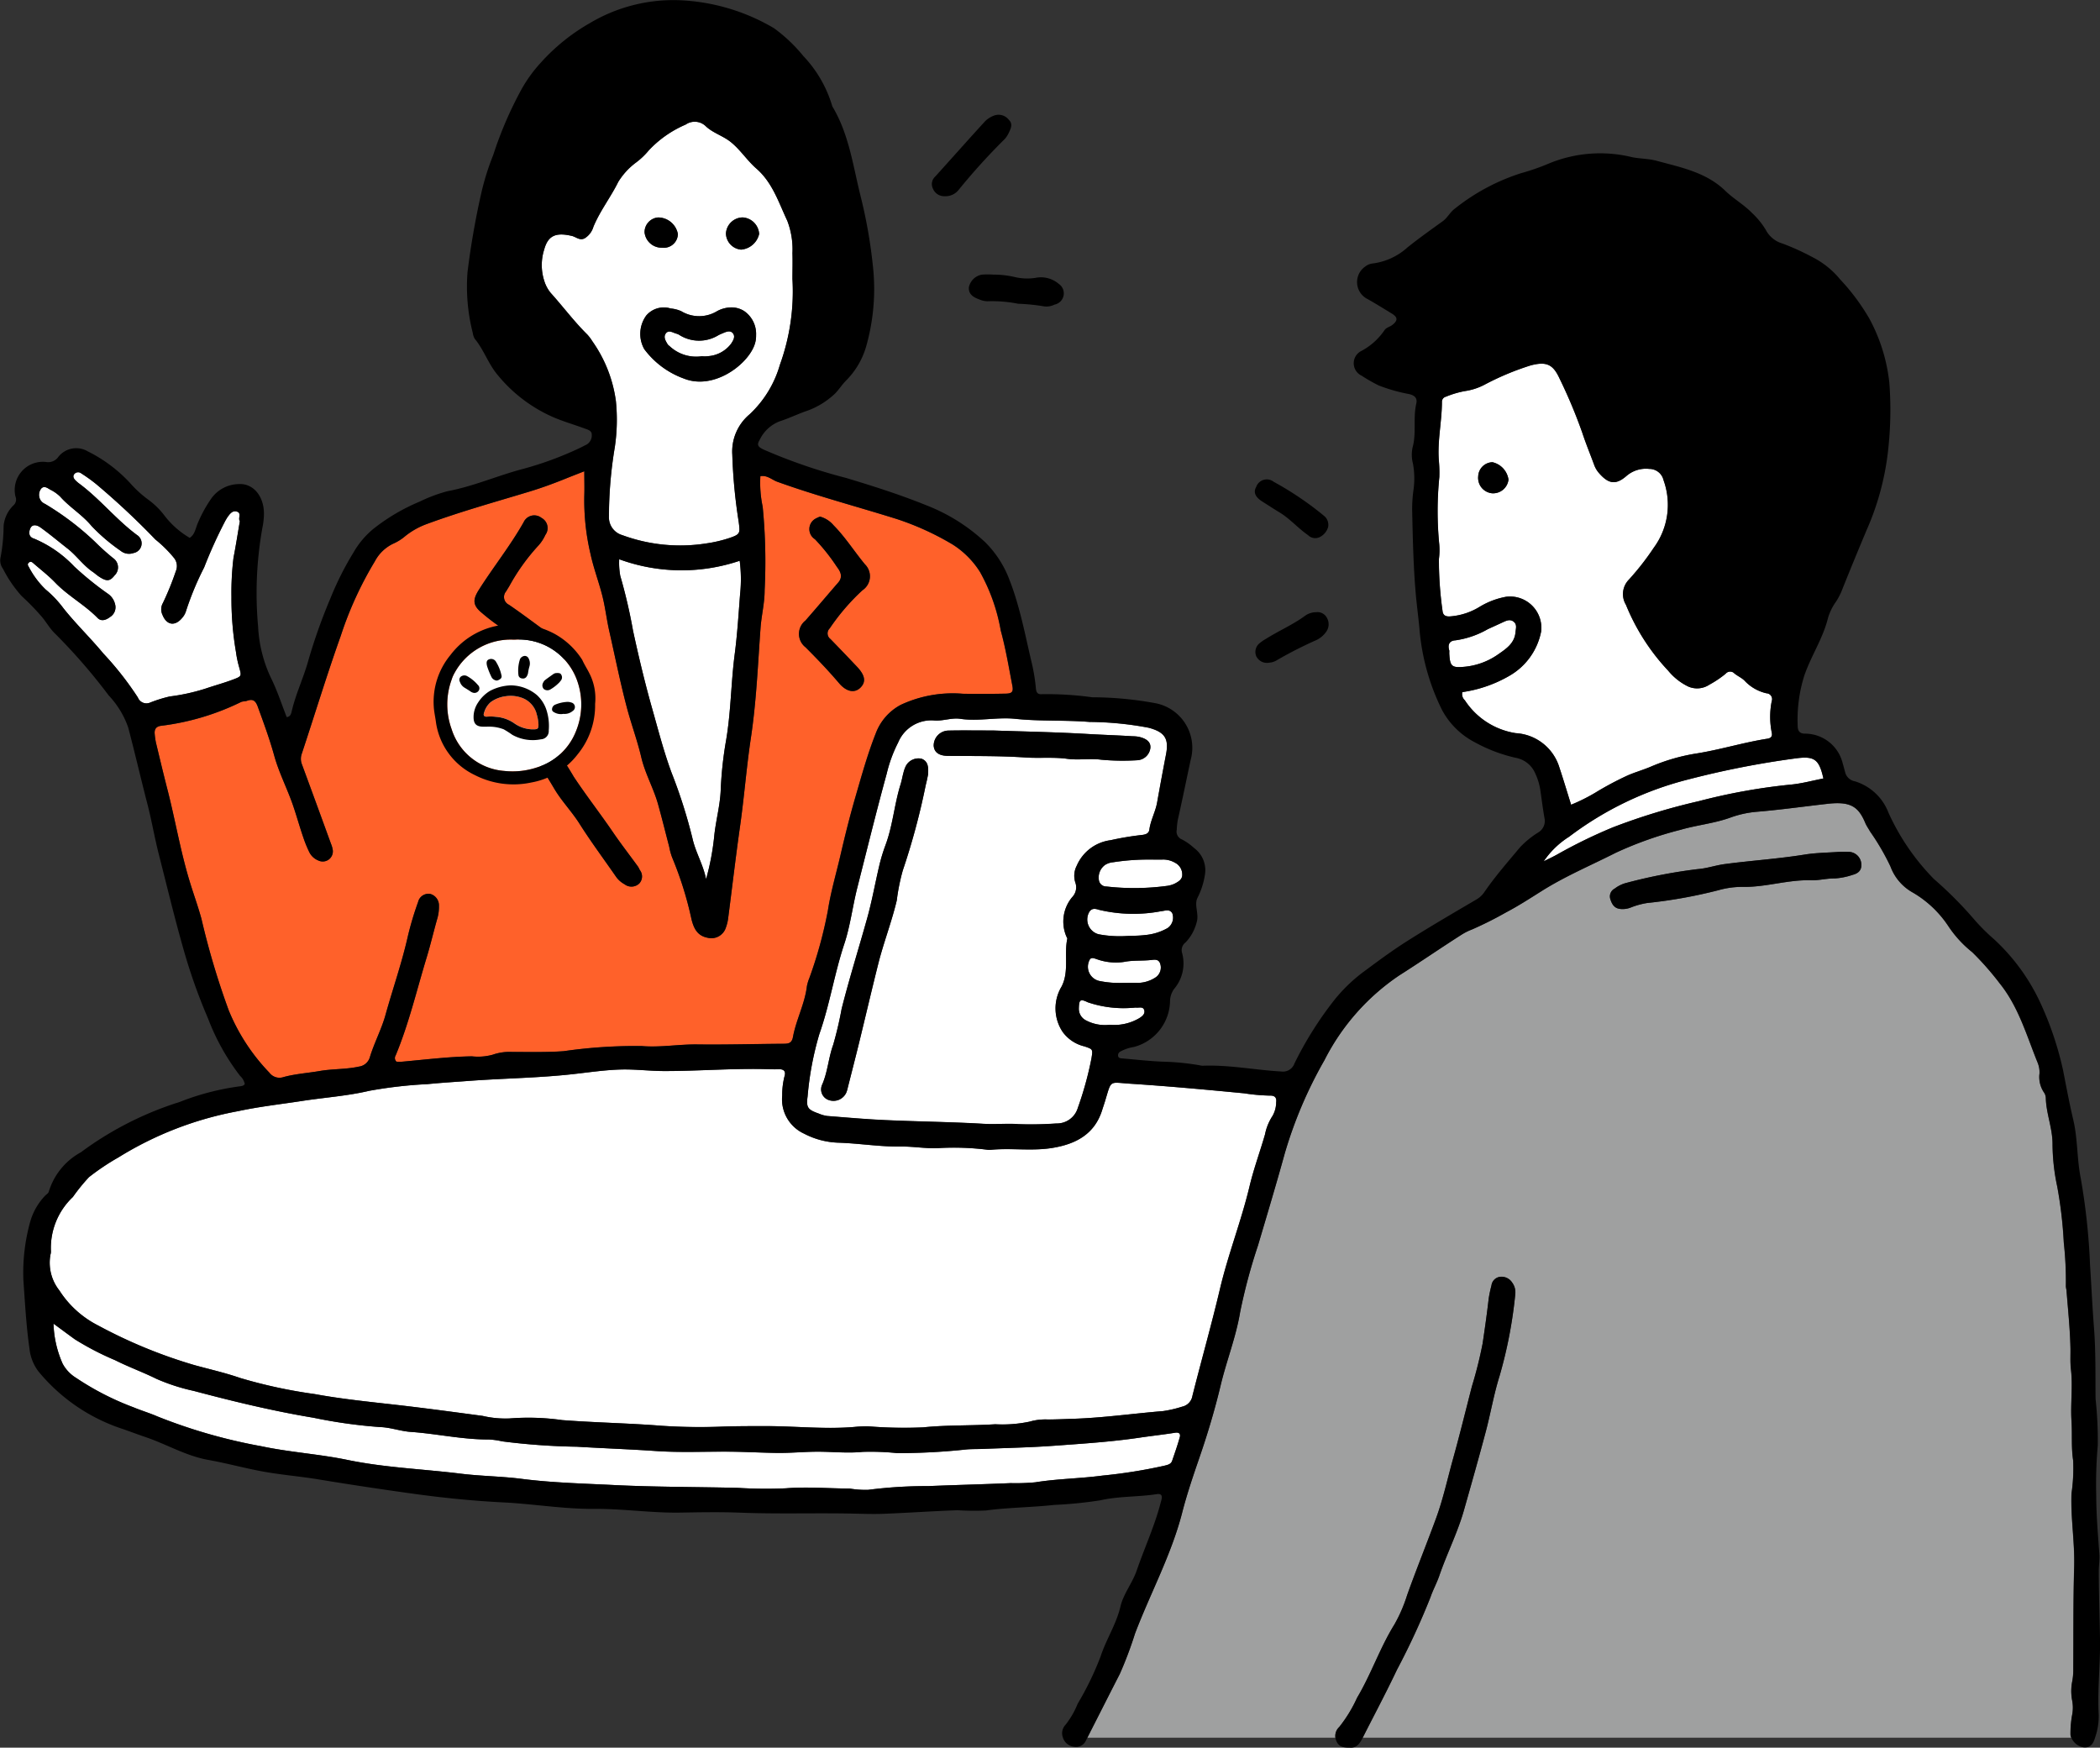
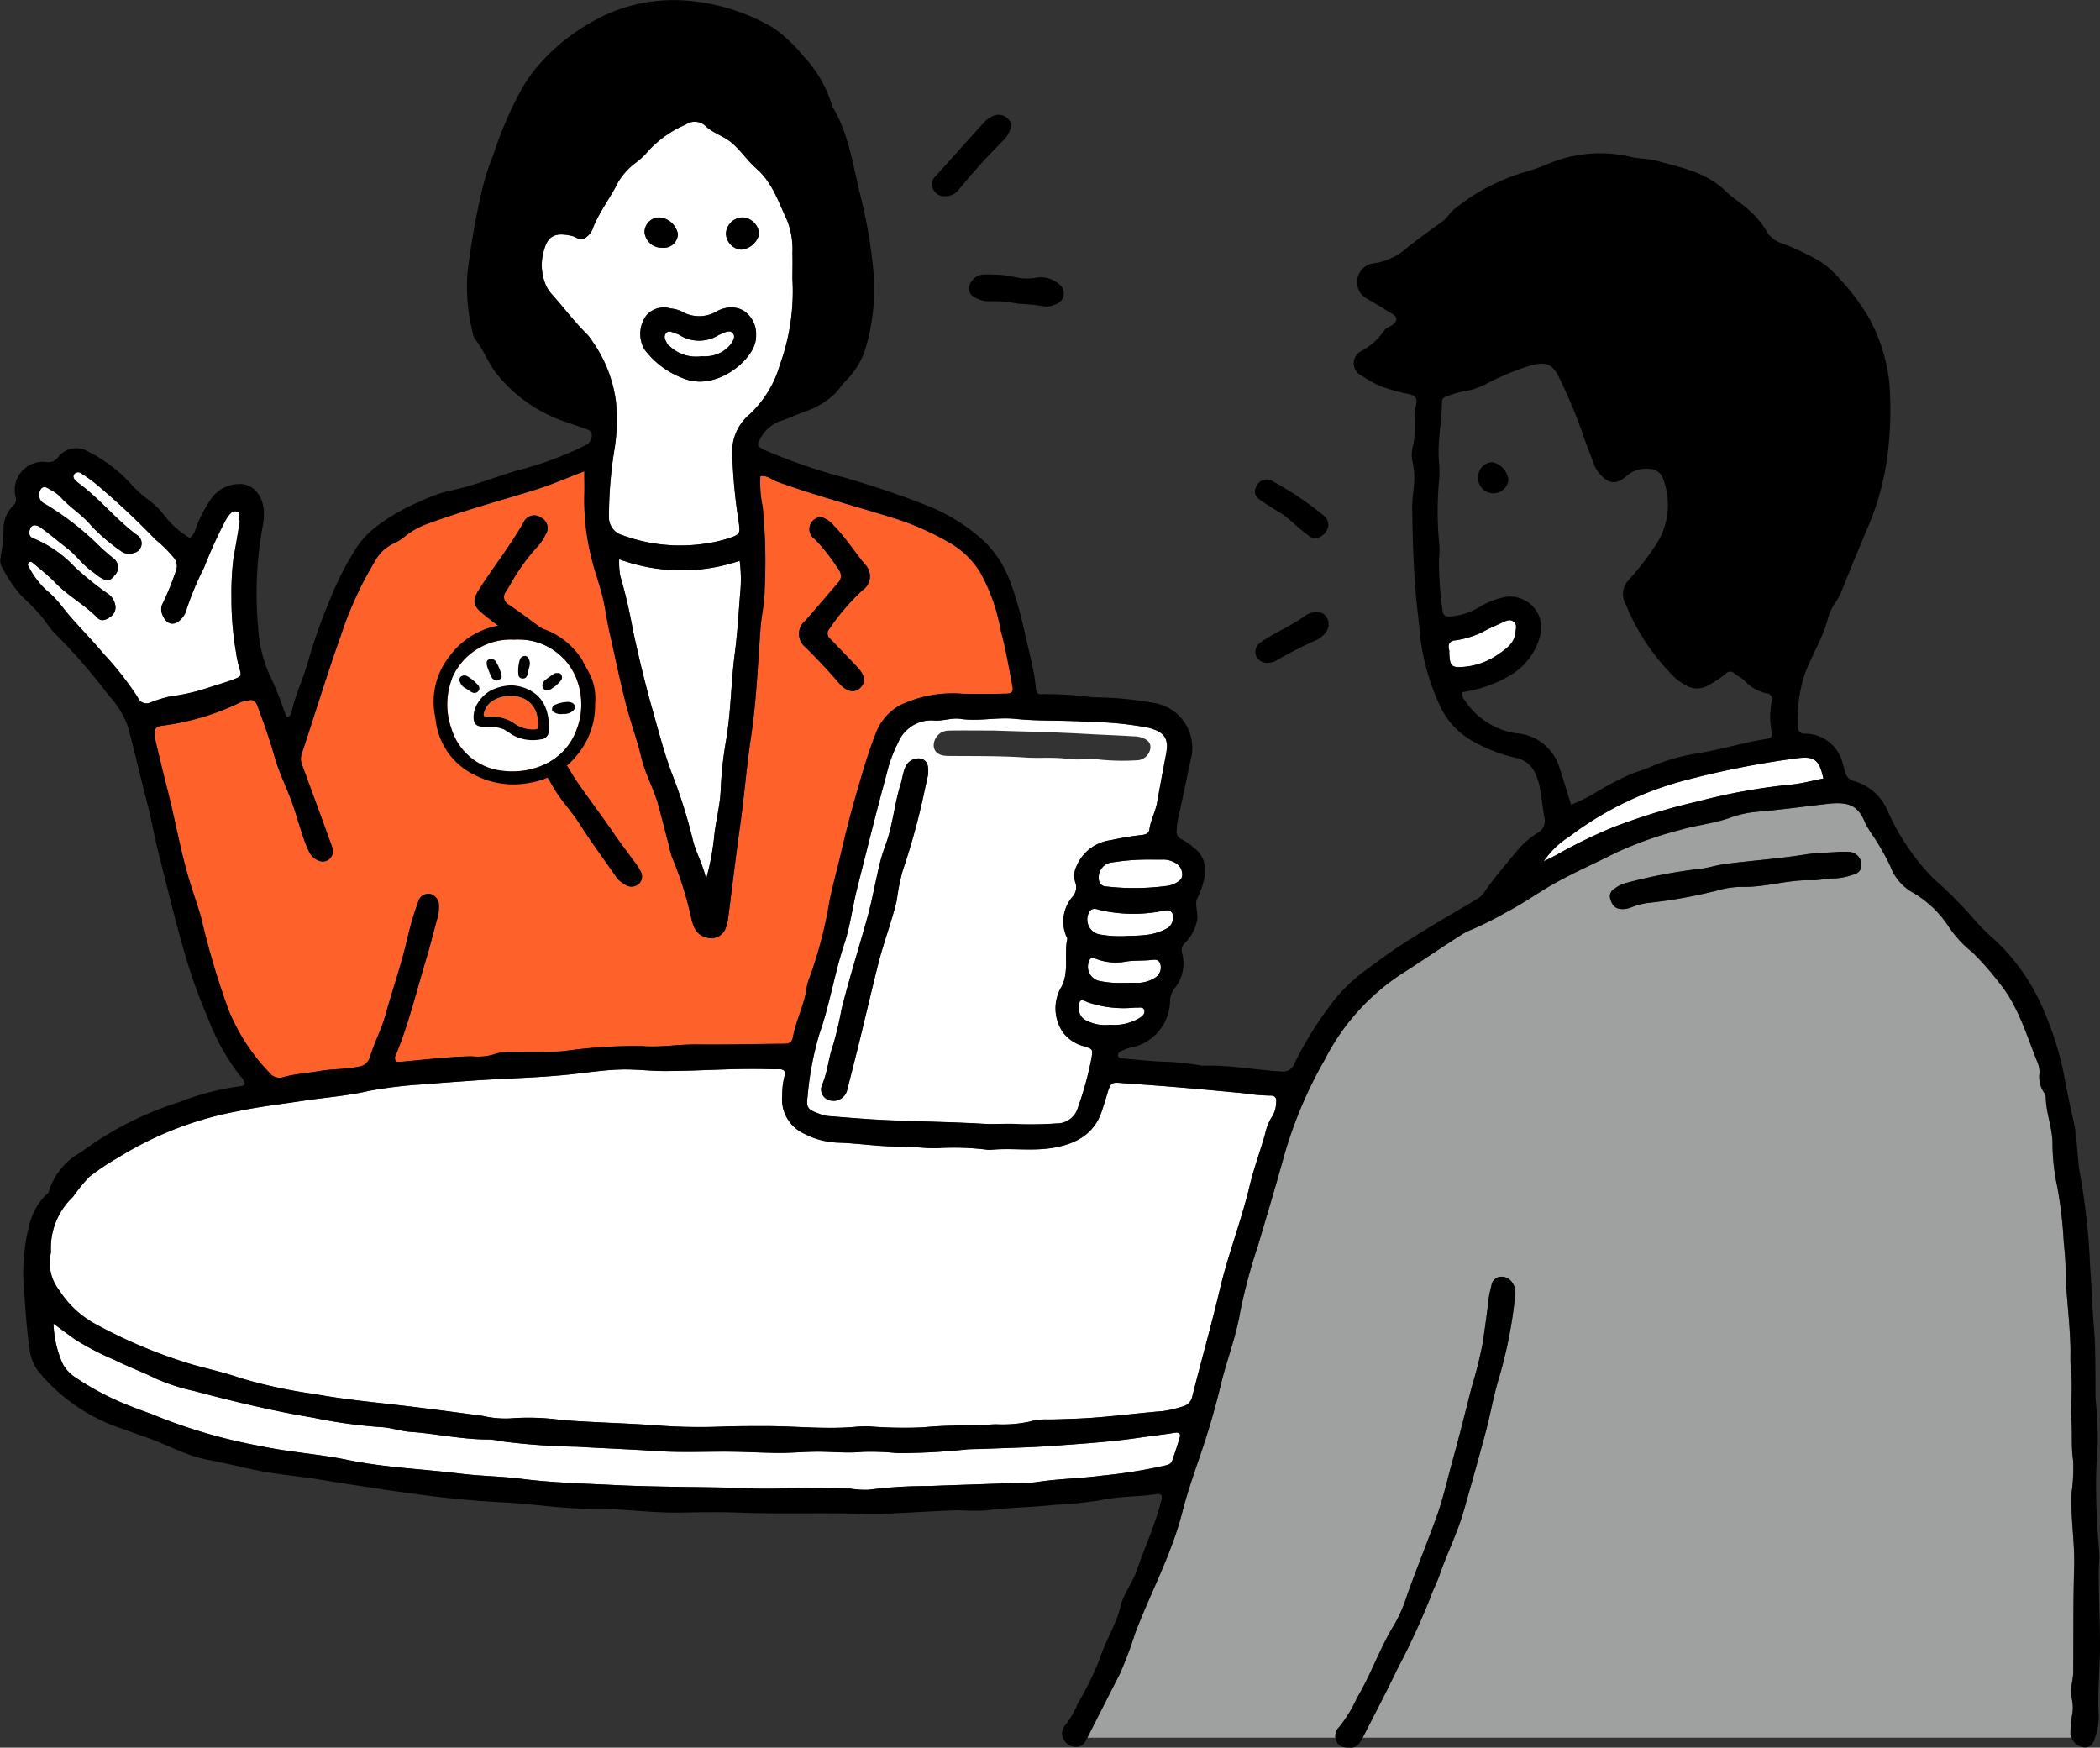
<svg xmlns="http://www.w3.org/2000/svg" id="_02_soudan" data-name="02_soudan" width="168.898" height="140.566" viewBox="0 0 168.898 140.566">
  <rect x="0" y="0" width="168.898" height="140.566" fill="#333333" stroke="none" />
  <g id="グループ_538" data-name="グループ 538" transform="translate(0 0)">
    <path id="パス_1228" data-name="パス 1228" d="M55.337,24.611a2.139,2.139,0,0,1-.043.487,2.143,2.143,0,0,0,.043-.487,2.231,2.231,0,0,0-.967-1.941A2.231,2.231,0,0,1,55.337,24.611Z" transform="translate(5.624 2.345)" fill="none" />
    <path id="パス_1229" data-name="パス 1229" d="M53.331,22.408a1.9,1.9,0,0,1,1,.289A1.9,1.9,0,0,0,53.331,22.408Z" transform="translate(5.516 2.318)" fill="none" />
    <path id="パス_1230" data-name="パス 1230" d="M80.2,71.516a7.978,7.978,0,0,0,1.861.141c.395,0,.79-.014,1.185,0-.394-.017-.79,0-1.184,0A7.954,7.954,0,0,1,80.2,71.516Z" transform="translate(8.295 7.397)" fill="#9fa0a0" />
    <path id="パス_1231" data-name="パス 1231" d="M158.449,131.906a3.061,3.061,0,0,0,.011-1.169,4.026,4.026,0,0,1,.005-1.577,4.971,4.971,0,0,0,.08-.983c.02-2.728-.009-5.456.072-8.182.059-1.984-.289-3.946-.214-5.928a13.924,13.924,0,0,0,.132-2.663c-.163-1.053-.063-2.11-.132-3.161-.091-1.386.119-2.771-.046-4.156-.069-.581-.025-1.173-.039-1.756-.035-1.542-.2-3.081-.319-4.621a2.577,2.577,0,0,1-.049-.293,28.37,28.37,0,0,0-.168-3.537,34.586,34.586,0,0,0-.527-4.5,16.7,16.7,0,0,1-.378-3.424c0-1.284-.512-2.45-.54-3.7a.846.846,0,0,0-.161-.462,2.216,2.216,0,0,1-.347-1.511,2.047,2.047,0,0,0-.15-.867c-.889-2.189-1.535-4.5-3.055-6.381a23.1,23.1,0,0,0-2.2-2.5,9.131,9.131,0,0,1-1.915-2.081,8.631,8.631,0,0,0-2.931-2.755,3.96,3.96,0,0,1-1.736-2.063,19.1,19.1,0,0,0-1.641-2.814c-.126-.232-.286-.448-.387-.69-.551-1.315-1.191-1.743-3.034-1.535-1.9.214-3.785.483-5.686.64a8.3,8.3,0,0,0-2.12.465c-1.312.475-2.693.6-4.019.986a29.731,29.731,0,0,0-5.21,1.848c-1.994,1.011-4.058,1.881-5.96,3.078-.944.594-1.889,1.208-2.87,1.72A29.171,29.171,0,0,1,110.19,68.7a4.752,4.752,0,0,0-.8.393c-1.7,1.078-3.355,2.22-5.051,3.3a18.046,18.046,0,0,0-6.02,6.816,34.638,34.638,0,0,0-3.2,7.521c-.682,2.472-1.423,4.935-2.152,7.4a45.06,45.06,0,0,0-1.431,5.339c-.338,2.031-1.1,3.928-1.572,5.912-.465,1.954-1.044,3.887-1.7,5.787-.5,1.465-1.006,2.934-1.388,4.427-.874,3.409-2.561,6.488-3.8,9.748a30.922,30.922,0,0,1-1.218,3.233c-.875,1.707-1.74,3.419-2.61,5.129H99.206a.978.978,0,0,1,.31-.859,11.153,11.153,0,0,0,1.433-2.349c1.134-1.9,1.836-4.018,3.006-5.9a12.129,12.129,0,0,0,1.019-2.355c.742-2.08,1.575-4.127,2.334-6.2.565-1.546.912-3.158,1.353-4.741.54-1.938,1.016-3.891,1.52-5.837a34.487,34.487,0,0,0,.863-3.451c.181-1.2.351-2.407.489-3.615a9.99,9.99,0,0,1,.223-1.06.8.8,0,0,1,.737-.7,1.022,1.022,0,0,1,.931.47,1.321,1.321,0,0,1,.247.936,36.406,36.406,0,0,1-1.264,6.575c-.462,1.474-.719,3.011-1.117,4.508-.558,2.1-1.152,4.193-1.746,6.285-.514,1.81-1.371,3.492-1.982,5.268-.2.591-.509,1.147-.713,1.738a58.245,58.245,0,0,1-2.694,5.829c-.872,1.841-1.832,3.64-2.751,5.459h56.978a.732.732,0,0,1-.062-.221A8.208,8.208,0,0,1,158.449,131.906ZM140.8,64.311a5.445,5.445,0,0,1-1.449.288c-.629-.009-1.264.165-1.866.146-1.867-.06-3.653.565-5.511.533a6.93,6.93,0,0,0-1.954.265,39.247,39.247,0,0,1-5.733,1.03,6.21,6.21,0,0,0-1.33.366,1.785,1.785,0,0,1-.871.11c-.48-.067-.653-.421-.773-.8a.708.708,0,0,1,.36-.837,2.611,2.611,0,0,1,.973-.464,41.7,41.7,0,0,1,5.709-1.1c.715-.05,1.41-.3,2.134-.4,2.153-.287,4.323-.424,6.471-.77.908-.146,1.838-.149,2.731-.215a7.135,7.135,0,0,1,.916.007,1.042,1.042,0,0,1,.9,1.022C141.52,63.975,141.229,64.2,140.8,64.311Z" transform="translate(8.198 6.056)" fill="#9fa0a0" />
    <path id="パス_1232" data-name="パス 1232" d="M101.762,80.062a15.52,15.52,0,0,1-2.064-.184c-3.049-.293-6.1-.576-9.157-.772-1.766-.113-1.5-.353-2.057,1.462-.068.22-.144.438-.213.658-.612,1.961-2.154,2.74-4,3.043-1.625.267-3.28,0-4.917.149a1.331,1.331,0,0,1-.3,0,21.4,21.4,0,0,0-3.949-.134c-1.013.053-2.015-.14-3.039-.125-1.674.024-3.349-.259-5.027-.311a6.39,6.39,0,0,1-2.744-.727,3.039,3.039,0,0,1-1.757-3.064,6.025,6.025,0,0,1,.19-1.567c.116-.373-.058-.56-.452-.548-.231.007-.463.006-.695,0-2.843-.1-5.681.149-8.524.145-1.19,0-2.375-.16-3.559-.122-1.248.041-2.492.224-3.736.364-2.754.311-5.526.341-8.288.54-1.151.088-2.3.154-3.452.269a36.129,36.129,0,0,0-4.708.54c-1.767.416-3.581.535-5.371.811-1.724.266-3.461.457-5.168.824A27.775,27.775,0,0,0,9.15,85.032a19.1,19.1,0,0,0-2.367,1.587,14.742,14.742,0,0,0-1.294,1.594,5.639,5.639,0,0,0-1.768,4.334.822.822,0,0,1-.034.294A3.587,3.587,0,0,0,4.4,95.732a8,8,0,0,0,3.112,2.815,39.882,39.882,0,0,0,7.73,3.185c1.236.34,2.487.619,3.7,1.041a40.2,40.2,0,0,0,5.988,1.293c2.133.392,4.3.612,6.458.856,2.356.266,4.7.585,7.054.9a8.094,8.094,0,0,0,2.159.206,19.312,19.312,0,0,1,4.235.132c2.663.205,5.334.245,8,.457a46.165,46.165,0,0,0,5.054.06c1.143-.035,2.294-.036,3.441-.033,2.339.006,4.675.266,7.016.066a10.166,10.166,0,0,1,1.088-.051,35.4,35.4,0,0,0,4.438.085c1.923-.2,3.872-.126,5.8-.249a10.608,10.608,0,0,0,2.757-.21,4.565,4.565,0,0,1,1.468-.174c.661,0,1.321-.035,1.982-.054,2.439-.073,4.855-.425,7.284-.621a9.406,9.406,0,0,0,1.539-.357,1.063,1.063,0,0,0,.826-.869c.725-2.873,1.536-5.725,2.217-8.608.66-2.795,1.717-5.469,2.381-8.262.334-1.4.839-2.765,1.239-4.154a4.177,4.177,0,0,1,.585-1.458,2.225,2.225,0,0,0,.311-1.128C102.324,80.2,102.122,80.049,101.762,80.062Z" transform="translate(0.372 8.059)" fill="#fff" />
    <path id="パス_1233" data-name="パス 1233" d="M21.631,83.08c.952-.261,1.95-.322,2.922-.49,1.044-.181,2.106-.124,3.142-.353a1.059,1.059,0,0,0,.87-.716c.349-1.173.94-2.257,1.267-3.431.591-2.121,1.323-4.2,1.806-6.356A25.322,25.322,0,0,1,32.456,69a.859.859,0,0,1,.978-.65.955.955,0,0,1,.7.968,3.414,3.414,0,0,1-.122.978c-.3,1.045-.546,2.108-.862,3.148-.8,2.642-1.432,5.338-2.5,7.9a.393.393,0,0,0,.072.5c.117,0,.281.012.441,0,1.871-.166,3.736-.4,5.62-.432a4.439,4.439,0,0,0,1.669-.129,4.076,4.076,0,0,1,1.558-.223c1.386,0,2.777.034,4.158-.062a40.3,40.3,0,0,1,6.285-.412c1.479.126,2.963-.149,4.452-.13,2.313.03,4.627-.04,6.941-.054.4,0,.669-.045.76-.543.255-1.392.954-2.667,1.122-4.089a3.563,3.563,0,0,1,.2-.66,34.789,34.789,0,0,0,1.486-5.435c.232-1.5.665-2.95,1.005-4.416.362-1.562.752-3.13,1.2-4.679.506-1.741.987-3.488,1.655-5.172a4.3,4.3,0,0,1,1.984-2.259,9.871,9.871,0,0,1,5-.9c1.155.025,2.307.013,3.462-.008.5-.009.624-.149.53-.636-.285-1.485-.532-2.979-.933-4.438a14.9,14.9,0,0,0-1.67-4.714,7.065,7.065,0,0,0-2.205-2.209A22.433,22.433,0,0,0,70.99,38.2c-3.205-1.005-6.459-1.859-9.623-3-.444-.16-.826-.554-1.379-.455a9.275,9.275,0,0,0,.186,2.457,45.34,45.34,0,0,1,.157,6.713c0,1.026-.257,2.025-.33,3.042-.214,2.953-.334,5.911-.777,8.849-.353,2.34-.531,4.706-.864,7.052-.356,2.5-.647,5.019-.974,7.528a3.463,3.463,0,0,1-.173.669,1.224,1.224,0,0,1-1.479.812c-.823-.16-1.1-.755-1.28-1.462a28.425,28.425,0,0,0-1.562-4.994,5,5,0,0,1-.235-.858c-.3-1.144-.585-2.292-.9-3.43-.362-1.287-1.039-2.449-1.35-3.78s-.8-2.64-1.153-3.978c-.54-2.036-.95-4.1-1.415-6.148-.212-.932-.319-1.88-.548-2.8-.284-1.146-.712-2.245-.963-3.411a18.778,18.778,0,0,1-.5-4.706c.023-.593,0-1.188,0-1.95-.573.226-1.03.4-1.483.585-.948.384-1.905.738-2.887,1.036-2.776.843-5.574,1.616-8.3,2.622a6.1,6.1,0,0,0-1.719.962,3.938,3.938,0,0,1-1,.628A3.251,3.251,0,0,0,28.979,41.6a28.931,28.931,0,0,0-2.736,5.979c-1.117,3.134-2.087,6.321-3.134,9.48a1.214,1.214,0,0,0,.009.859q1.179,3.193,2.339,6.393a2.158,2.158,0,0,1,.138.473.814.814,0,0,1-1.16.867A1.375,1.375,0,0,1,23.719,65a9.516,9.516,0,0,1-.486-1.188c-.3-.869-.541-1.757-.844-2.626-.465-1.337-1.123-2.6-1.5-3.967-.37-1.335-.848-2.634-1.323-3.936-.176-.483-.393-.643-.869-.469-.153.056-.337.035-.481.1A20.168,20.168,0,0,1,11.8,54.824c-.425.049-.564.289-.521.678a5.6,5.6,0,0,0,.1.684c.3,1.25.6,2.5.918,3.746.625,2.423,1.037,4.9,1.76,7.3.313,1.041.69,2.064.978,3.112a62.481,62.481,0,0,0,2.2,7.379A15.927,15.927,0,0,0,20.5,82.73,1.012,1.012,0,0,0,21.631,83.08ZM63.616,46.362c.889-1.01,1.753-2.042,2.637-3.057.4-.46.181-.889-.1-1.253a15.519,15.519,0,0,0-1.775-2.235.961.961,0,0,1,.068-1.662A2.834,2.834,0,0,1,64.789,38a2.155,2.155,0,0,1,1.082.69c.951.961,1.67,2.106,2.527,3.143a1.352,1.352,0,0,1-.2,2.092,17.488,17.488,0,0,0-2.629,3.061.563.563,0,0,0,.056.858q1.071,1.1,2.121,2.213c.679.718.758,1.246.272,1.713-.454.436-1.1.324-1.7-.375-.852-1.005-1.764-1.951-2.692-2.885A1.363,1.363,0,0,1,63.616,46.362ZM37.348,43.883c1.161-1.838,2.529-3.538,3.6-5.438a.938.938,0,0,1,1.438-.343.928.928,0,0,1,.305,1.371,3.32,3.32,0,0,1-.535.827,16.56,16.56,0,0,0-2.362,3.287c-.085.141-.174.281-.257.423a.689.689,0,0,0,.231,1.079c1.252.856,2.453,1.785,3.69,2.664,1.08.768,1.179,1.131.446,2.265-.411.636-.89,1.228-1.338,1.84a15.311,15.311,0,0,0-.822,1.464.943.943,0,0,0,.152,1.25,30.809,30.809,0,0,1,3.083,4.352c1,1.513,2.117,2.943,3.139,4.439.649.95,1.354,1.86,2.031,2.791a2.227,2.227,0,0,1,.137.263.834.834,0,0,1-.042,1.09.91.91,0,0,1-1.183.059,2.009,2.009,0,0,1-.722-.661c-.975-1.406-2-2.783-2.912-4.227-.619-.977-1.427-1.8-2.02-2.8a35.434,35.434,0,0,0-3.031-4.393,3.788,3.788,0,0,1-.837-2.135,2.693,2.693,0,0,1,.617-1.281c.574-.806,1.148-1.612,1.736-2.408.207-.28.27-.485-.055-.743a14.744,14.744,0,0,0-1.86-1.462A17.056,17.056,0,0,1,37.6,45.749C36.843,45.132,36.845,44.68,37.348,43.883Z" transform="translate(1.166 3.553)" fill="#ff612a" />
    <path id="パス_1234" data-name="パス 1234" d="M71.137,52.4c-.7-.1-1.381.189-2.07.135a2.885,2.885,0,0,0-2.917,1.775,11.1,11.1,0,0,0-.919,2.5c-.835,3.049-1.59,6.121-2.368,9.186-.381,1.5-.557,3.046-1.048,4.524-.789,2.375-1.164,4.865-2,7.23a25.06,25.06,0,0,0-.954,5.034c-.122.9.029,1.063.9,1.372a2.7,2.7,0,0,0,.66.191c1.576.125,3.153.265,4.732.335,2.637.117,5.278.142,7.912.3.925.054,1.848-.047,2.748.023a29.115,29.115,0,0,0,3.051-.054A1.754,1.754,0,0,0,80.6,83.693,27.437,27.437,0,0,0,81.7,79.7c.118-.74.106-.724-.559-.954a3.03,3.03,0,0,1-1.763-1.169,3.407,3.407,0,0,1-.084-3.643c.626-1.218.188-2.573.459-3.84.011-.053-.045-.121-.07-.183a3.059,3.059,0,0,1,.464-3.169,1.14,1.14,0,0,0,.25-1.188,1.759,1.759,0,0,1,.116-1.34,3.442,3.442,0,0,1,2.726-2.048,23.156,23.156,0,0,1,2.531-.422c.3-.04.537-.122.579-.424.1-.761.491-1.436.625-2.186q.347-1.944.719-3.883c.246-1.272-.118-1.788-1.4-2.131a26.28,26.28,0,0,0-4.7-.466c-2-.168-4.026-.043-6.031-.251C74.089,52.248,72.614,52.62,71.137,52.4Zm-2.582,4.5c-.028.127-.092.484-.185.833a56.257,56.257,0,0,1-1.843,6.858A16.009,16.009,0,0,0,66.041,67c-.41,1.735-1.062,3.4-1.494,5.12-.527,2.1-1.019,4.216-1.534,6.323-.3,1.214-.61,2.425-.917,3.637a2.4,2.4,0,0,1-.113.379,1.134,1.134,0,0,1-1.405.606.905.905,0,0,1-.55-1.216c.46-1.04.514-2.177.9-3.235a29.428,29.428,0,0,0,.676-2.881c.621-2.46,1.382-4.878,2.063-7.32.38-1.364.628-2.764.952-4.144a13.723,13.723,0,0,1,.51-1.7c.593-1.577.711-3.277,1.212-4.881.1-.314.151-.642.239-.96a2.6,2.6,0,0,1,.2-.555,1.157,1.157,0,0,1,1.257-.563C68.519,55.8,68.612,56.2,68.555,56.9Zm16.432-3.1a3.324,3.324,0,0,1,.492.04c.7.15,1.012.462.956.925a1.121,1.121,0,0,1-1.089.967,18.871,18.871,0,0,1-2.865-.045c-.916-.122-1.816.054-2.735-.072-1.1-.152-2.241-.031-3.359-.107-2.075-.14-4.15-.109-6.226-.128-.737-.007-1.111-.295-1.151-.816a1.207,1.207,0,0,1,1.163-1.219c1.089-.026,2.179-.007,3.621-.007,2.314.079,4.983.127,7.645.282C82.621,53.688,83.805,53.724,84.987,53.8Z" transform="translate(6.085 5.416)" fill="#fff" />
-     <path id="パス_1235" data-name="パス 1235" d="M114.579,58.985c.321.967.612,1.943.942,2.994a14.6,14.6,0,0,0,1.941-.966,25.186,25.186,0,0,1,2.6-1.387c.629-.275,1.3-.459,1.938-.738a15.466,15.466,0,0,1,3.7-1.047c1.89-.31,3.718-.878,5.605-1.172.3-.046.414-.2.358-.468a6.445,6.445,0,0,1-.007-2.549.472.472,0,0,0-.425-.638,3.455,3.455,0,0,1-1.772-1.027c-.234-.227-.553-.362-.807-.571a.468.468,0,0,0-.7.024,8.256,8.256,0,0,1-1.312.882,1.78,1.78,0,0,1-1.7.148A4.773,4.773,0,0,1,123.33,51.2a17.158,17.158,0,0,1-3.4-5.3,1.662,1.662,0,0,1,.236-2.027,21.586,21.586,0,0,0,2-2.562,5.83,5.83,0,0,0,.788-5.432,1.173,1.173,0,0,0-1.157-.912,2.394,2.394,0,0,0-1.825.565c-.849.742-1.437.647-2.185-.2a2.089,2.089,0,0,1-.408-.672c-.318-.867-.673-1.721-.961-2.6a40.869,40.869,0,0,0-1.833-4.371c-.527-1.141-1.053-1.372-2.306-1.052a21.839,21.839,0,0,0-3.736,1.563,4.9,4.9,0,0,1-1.588.51,7.666,7.666,0,0,0-1.51.45.419.419,0,0,0-.317.44c-.005,1.582-.379,3.145-.244,4.736a10.546,10.546,0,0,1,.035,1.286,27.293,27.293,0,0,0-.006,5.419,5.564,5.564,0,0,1-.029,1.185,29.24,29.24,0,0,0,.289,4.137c.031.368.234.512.686.462a5.288,5.288,0,0,0,2.317-.774,6.271,6.271,0,0,1,2.119-.8,2.519,2.519,0,0,1,2.819,2.779,5.264,5.264,0,0,1-2.563,3.581,10.515,10.515,0,0,1-3.776,1.308.668.668,0,0,0,.2.657,5.984,5.984,0,0,0,4.09,2.644A3.9,3.9,0,0,1,114.579,58.985Zm-5.393-22.048a1.275,1.275,0,0,1-1.135-1.374,1.178,1.178,0,0,1,1.143-1.13,1.674,1.674,0,0,1,1.292,1.4A1.288,1.288,0,0,1,109.186,36.937Z" transform="translate(10.838 2.743)" fill="#fff" />
    <path id="パス_1236" data-name="パス 1236" d="M45.454,31.335a14.917,14.917,0,0,1-.085,3.7,34.1,34.1,0,0,0-.474,5.6,1.489,1.489,0,0,0,1.07,1.486,13.491,13.491,0,0,0,6.81.66,10.643,10.643,0,0,0,1.822-.431c.88-.3.85-.388.736-1.3a43,43,0,0,1-.515-5.4,3.9,3.9,0,0,1,1.386-3.24,8.727,8.727,0,0,0,2.442-3.987,17.333,17.333,0,0,0,1.01-6.9c0-.694.019-1.388,0-2.081a6.435,6.435,0,0,0-.419-2.615c-.7-1.474-1.18-3.056-2.486-4.192-.737-.641-1.27-1.494-2.045-2.121-.625-.506-1.424-.726-2-1.261a1.277,1.277,0,0,0-1.641-.151,8.8,8.8,0,0,0-2.966,2.075,5.893,5.893,0,0,1-.991.951,5.58,5.58,0,0,0-1.462,1.582c-.612,1.239-1.473,2.335-2,3.615a1.614,1.614,0,0,1-.705.925c-.4.2-.684-.114-1.023-.193-1.322-.31-1.928-.014-2.235,1.111A4.127,4.127,0,0,0,39.7,21.71a2.809,2.809,0,0,0,.516.945c.991,1.1,1.872,2.29,2.928,3.33a3.512,3.512,0,0,1,.42.545A10.842,10.842,0,0,1,45.454,31.335ZM55.648,16.57A1.414,1.414,0,0,1,56.971,17.9a1.631,1.631,0,0,1-1.447,1.258,1.335,1.335,0,0,1-1.222-1.3A1.367,1.367,0,0,1,55.648,16.57Zm-6.825,0A1.625,1.625,0,0,1,50.434,17.9a1.131,1.131,0,0,1-1.263,1.1,1.38,1.38,0,0,1-1.417-1.238A1.189,1.189,0,0,1,48.823,16.572ZM47.9,24.457a1.857,1.857,0,0,1,1.959-.565,2.675,2.675,0,0,1,.855.22A2.782,2.782,0,0,0,53.6,24.1a2.458,2.458,0,0,1,1.159-.295,1.9,1.9,0,0,1,1,.289,2.231,2.231,0,0,1,.967,1.941,2.143,2.143,0,0,1-.043.487,2.332,2.332,0,0,1-.152.47c-.7,1.584-3.318,3.456-5.616,2.533a6.883,6.883,0,0,1-3.183-2.367A2.508,2.508,0,0,1,47.9,24.457Z" transform="translate(4.084 0.918)" fill="#fff" />
    <path id="パス_1237" data-name="パス 1237" d="M94.113,105.253c-.942.151-1.892.252-2.836.393-2.283.34-4.585.485-6.882.653-1.906.139-3.82.176-5.73.255-.429.018-.861.006-1.289.038a51.4,51.4,0,0,1-5.626.3,20.4,20.4,0,0,0-2.764-.1c-1.22.123-2.43-.019-3.644-.014-1.056,0-2.113.107-3.161.1-1.241-.011-2.486-.084-3.73-.1-2.041-.024-4.082.086-6.124-.056-2.1-.146-4.214-.216-6.319-.344a53.719,53.719,0,0,1-6.012-.431,6.193,6.193,0,0,0-1.075-.151c-2.12.011-4.19-.464-6.291-.611-.83-.058-1.611-.36-2.435-.386a40.549,40.549,0,0,1-5.375-.751c-3.255-.54-6.454-1.316-9.636-2.16a15.781,15.781,0,0,1-3-.97c-1.087-.536-2.236-.949-3.324-1.5a22.786,22.786,0,0,1-3.237-1.674c-.527-.38-1.048-.769-1.721-1.263A8.549,8.549,0,0,0,4.631,99.7a3,3,0,0,0,1.062,1.131,22.352,22.352,0,0,0,4.635,2.378c.641.267,1.306.463,1.939.739a43.149,43.149,0,0,0,8.34,2.391c2.282.487,4.638.628,6.924,1.1,3.013.625,6.076.732,9.112,1.107,1.633.2,3.291.211,4.923.42,2.457.314,4.929.371,7.393.495,3.331.166,6.67.147,10.005.229a36.115,36.115,0,0,0,3.834.034c1.706-.137,3.435.011,5.154.023a7.726,7.726,0,0,0,1.471.1,36.862,36.862,0,0,1,4.832-.3c2.206-.091,4.417-.145,6.625-.239a17.067,17.067,0,0,0,1.98-.066c1.792-.289,3.608-.3,5.4-.54a41.242,41.242,0,0,0,4.972-.792c.255-.067.536-.109.637-.4.215-.624.434-1.247.611-1.882C94.554,105.38,94.472,105.2,94.113,105.253Z" transform="translate(0.403 9.979)" fill="#fff" />
    <path id="パス_1238" data-name="パス 1238" d="M45.134,40.763A5.806,5.806,0,0,0,45.22,42.1a42.384,42.384,0,0,1,1.028,4.418c.453,2.091.948,4.172,1.531,6.234.493,1.744.944,3.5,1.574,5.2a41.1,41.1,0,0,1,1.675,5.269c.25,1.115.867,2.112,1.093,3.273a20.251,20.251,0,0,0,.67-3.6c.135-1.177.449-2.322.505-3.513a30.6,30.6,0,0,1,.412-3.922c.417-2.34.41-4.717.717-7.066.213-1.628.312-3.271.439-4.91a11.43,11.43,0,0,0-.04-2.6A14.6,14.6,0,0,1,45.134,40.763Z" transform="translate(4.668 4.216)" fill="#fff" />
    <path id="パス_1239" data-name="パス 1239" d="M16.335,51.823c.749-.255,1.516-.461,2.254-.743.647-.248.63-.281.448-.943a8.388,8.388,0,0,1-.265-1.255,25.285,25.285,0,0,1-.363-4.42,23.2,23.2,0,0,1,.164-3.156c.19-.969.34-1.946.512-2.948-.171-.229.162-.639-.232-.766-.372-.12-.59.2-.783.476-.057.081-.1.171-.153.255a37.314,37.314,0,0,0-1.706,3.76,23.667,23.667,0,0,0-1.476,3.563,1.464,1.464,0,0,1-.3.505c-.576.69-1.249.575-1.577-.264a1.016,1.016,0,0,1,.037-.942,22.826,22.826,0,0,0,1.039-2.562,1.041,1.041,0,0,0-.165-1.089,10.048,10.048,0,0,0-1.475-1.457,61.037,61.037,0,0,0-4.759-4.456,12.578,12.578,0,0,0-1.205-.865.4.4,0,0,0-.543.031c-.167.181-.082.367.07.521a2.521,2.521,0,0,0,.3.262c1.677,1.242,2.978,2.9,4.658,4.145a.789.789,0,0,1-.284,1.444,1.069,1.069,0,0,1-1.037-.179A14.862,14.862,0,0,1,7.16,38.754c-.746-.91-1.755-1.5-2.521-2.362a3.077,3.077,0,0,0-.807-.57c-.217-.122-.478-.341-.72-.094a.815.815,0,0,0-.067.928.768.768,0,0,0,.369.314,22.571,22.571,0,0,1,4.007,3.041A18.668,18.668,0,0,0,8.887,41.33.9.9,0,0,1,9,42.724c-.376.478-.638.5-1.274.071-.164-.11-.309-.249-.473-.359-.774-.522-1.306-1.306-2.035-1.877s-1.431-1.165-2.179-1.7c-.25-.18-.666-.321-.832.113-.109.284-.134.655.329.793A9.494,9.494,0,0,1,5.759,42,25.324,25.324,0,0,0,8.5,44.216a1.4,1.4,0,0,1,.541.812.917.917,0,0,1-.406,1.036c-.307.236-.7.382-1,.075-1.042-1.068-2.383-1.776-3.413-2.85-.55-.573-1.178-1.05-1.772-1.57-.1-.091-.22-.145-.346-.032s-.075.23,0,.347A7,7,0,0,0,3.46,43.852a8.613,8.613,0,0,1,1.427,1.506c1.006,1.264,2.171,2.384,3.2,3.628a25.389,25.389,0,0,1,2.791,3.551.74.74,0,0,0,.971.421,10.805,10.805,0,0,1,1.6-.5A15.811,15.811,0,0,0,16.335,51.823Z" transform="translate(0.21 3.56)" fill="#fff" />
    <path id="パス_1240" data-name="パス 1240" d="M132.8,55.28a72.261,72.261,0,0,0-8.608,1.684,26.731,26.731,0,0,0-9.639,4.622,6.938,6.938,0,0,0-2.041,1.981c.377-.191.763-.368,1.131-.577a40.9,40.9,0,0,1,4.439-2.16,50.654,50.654,0,0,1,6.891-2.1,48.009,48.009,0,0,1,7.466-1.342c.864-.083,1.713-.32,2.569-.487C134.664,55.337,134.274,55.086,132.8,55.28Z" transform="translate(11.638 5.712)" fill="#fff" />
    <path id="パス_1241" data-name="パス 1241" d="M84.045,62.658a18.39,18.39,0,0,0-2.8.217,1.435,1.435,0,0,0-.649.215,1.249,1.249,0,0,0-.5,1.211.6.6,0,0,0,.621.525,19.787,19.787,0,0,0,4.917-.056,2.1,2.1,0,0,0,.561-.173c.291-.154.611-.331.607-.714a1.052,1.052,0,0,0-.575-.968,1.9,1.9,0,0,0-.942-.26C84.921,62.666,84.558,62.658,84.045,62.658Z" transform="translate(8.283 6.477)" fill="#fff" />
    <path id="パス_1242" data-name="パス 1242" d="M109.555,47.965c.637-.445,1.333-.886,1.41-1.79.025-.29.142-.6-.13-.833s-.556-.121-.834.007c-.419.194-.839.384-1.259.576a7.269,7.269,0,0,1-2.6.9c-.522.029-.641.377-.5.83,0,.109-.005.209,0,.307.057.947.214,1.078,1.149,1A5.608,5.608,0,0,0,109.555,47.965Z" transform="translate(10.922 4.676)" fill="#fff" />
    <path id="パス_1243" data-name="パス 1243" d="M85.185,66.438a11.951,11.951,0,0,1-4.99-.113c-.3-.1-.594-.147-.787.177a1.228,1.228,0,0,0,.746,1.788,9.021,9.021,0,0,0,2.231.144c.466-.022,1-.015,1.521-.08a4.444,4.444,0,0,0,1.784-.549,1.022,1.022,0,0,0,.391-1.214C85.859,66.233,85.5,66.41,85.185,66.438Z" transform="translate(8.197 6.853)" fill="#fff" />
    <path id="パス_1244" data-name="パス 1244" d="M84.365,69.991c-.718.077-1.441.008-2.159.151a4.524,4.524,0,0,1-2.232-.232c-.221-.069-.45-.182-.573.135a1.171,1.171,0,0,0,.888,1.645,7.953,7.953,0,0,0,1.862.14c.395,0,.79-.013,1.184,0a2.667,2.667,0,0,0,1.393-.435.961.961,0,0,0,.379-1.115C84.979,69.889,84.634,69.962,84.365,69.991Z" transform="translate(8.203 7.223)" fill="#fff" />
    <path id="パス_1245" data-name="パス 1245" d="M83.24,73.5c-.1-.011-.2.022-.3.017a8.961,8.961,0,0,1-3.586-.444c-.615-.3-.7-.2-.721.479a1.038,1.038,0,0,0,.557.967,3.272,3.272,0,0,0,1.932.363,3.976,3.976,0,0,0,2.355-.522c.22-.138.482-.324.421-.617C83.828,73.38,83.482,73.529,83.24,73.5Z" transform="translate(8.134 7.542)" fill="#fff" />
    <path id="パス_1246" data-name="パス 1246" d="M48.9,25.392a3.116,3.116,0,0,0,2.546.763,2.093,2.093,0,0,0,.51-.006,2.545,2.545,0,0,0,1.841-1.006c.162-.249.346-.564.145-.827s-.54-.131-.817-.012c-.121.052-.245.1-.36.164a2.973,2.973,0,0,1-3.181-.054,1.612,1.612,0,0,0-.277-.1c-.274-.1-.59-.285-.792.049-.17.282.023.573.174.83C48.731,25.27,48.828,25.321,48.9,25.392Z" transform="translate(5.011 2.499)" fill="#fff" />
    <path id="パス_1247" data-name="パス 1247" d="M168.9,131.921c-.028-1.846-.095-3.693-.1-5.541,0-.456.082-.916.049-1.368-.115-1.575-.251-3.147-.254-4.728a35.532,35.532,0,0,1,.124-4.03,30.991,30.991,0,0,0-.178-3.751c-.018-1.911.021-3.82-.128-5.73-.131-1.675-.207-3.358-.316-5.034a52.391,52.391,0,0,0-.747-6.969c-.312-1.553-.238-3.157-.6-4.7-.31-1.311-.558-2.634-.815-3.955a26.184,26.184,0,0,0-1.733-5.238,16.225,16.225,0,0,0-3.843-5.35A15.9,15.9,0,0,1,158.823,74a31.358,31.358,0,0,0-3.281-3.3,18.446,18.446,0,0,1-3.654-5.33,4.209,4.209,0,0,0-2.716-2.534.974.974,0,0,1-.78-.764c-.068-.22-.113-.447-.185-.665a3.121,3.121,0,0,0-3.1-2.4c-.489-.032-.522-.379-.525-.684a11.759,11.759,0,0,1,.535-3.986c.544-1.591,1.51-3,1.908-4.647a4.441,4.441,0,0,1,.63-1.283,5.168,5.168,0,0,0,.44-.816c.657-1.653,1.337-3.3,2.025-4.938a21.726,21.726,0,0,0,1.779-6.862,28.641,28.641,0,0,0,.054-5.025,13.948,13.948,0,0,0-1.606-5.142,17.291,17.291,0,0,0-2.358-3.163,6.9,6.9,0,0,0-2.206-1.773,19.412,19.412,0,0,0-2.434-1.105,2.195,2.195,0,0,1-1.329-1.092,6.345,6.345,0,0,0-1.122-1.374c-.648-.668-1.47-1.124-2.126-1.761-1.554-1.51-3.581-1.89-5.542-2.426-.63-.172-1.308-.158-1.953-.285a10.782,10.782,0,0,0-6.69.5,17.9,17.9,0,0,1-2.241.781,16.659,16.659,0,0,0-5.362,2.875c-.373.284-.559.711-.949.992-.957.689-1.919,1.372-2.843,2.113a5.115,5.115,0,0,1-2.748,1.28,1.18,1.18,0,0,0-.635.246,1.523,1.523,0,0,0,.194,2.627c.661.373,1.3.773,1.95,1.169.476.292.473.558.038.9-.2.163-.5.206-.648.442a5.23,5.23,0,0,1-1.815,1.638,1.105,1.105,0,0,0-.013,2.009,13.148,13.148,0,0,0,1.366.782,13.406,13.406,0,0,0,2.47.7c.431.107.658.326.558.758-.271,1.166.024,2.374-.3,3.543a2.776,2.776,0,0,0,.03,1.279,6.586,6.586,0,0,1,.038,2.17,11.021,11.021,0,0,0-.1,1.571c.05,2.373.1,4.745.323,7.112.009.091.02.181.029.271.075.727.17,1.451.235,2.177a17.952,17.952,0,0,0,1.816,6.525,6.248,6.248,0,0,0,2.642,2.6,12.5,12.5,0,0,0,3.325,1.254,2.112,2.112,0,0,1,1.536,1.261,4.822,4.822,0,0,1,.4,1.318c.112.748.2,1.5.333,2.243a1.076,1.076,0,0,1-.506,1.177,7.292,7.292,0,0,0-1.451,1.182c-.99,1.188-2.013,2.348-2.887,3.627a1.931,1.931,0,0,1-.647.588c-1.846,1.086-3.7,2.165-5.508,3.309-1.169.739-2.289,1.56-3.4,2.389a12.75,12.75,0,0,0-2.617,2.527,28.722,28.722,0,0,0-3.087,4.947.98.98,0,0,1-1.075.651c-2.107-.116-4.191-.547-6.312-.461a.866.866,0,0,1-.2-.029,20.139,20.139,0,0,0-3.045-.3c-1.087-.045-2.17-.172-3.255-.262-.136-.011-.27-.034-.3-.191a.337.337,0,0,1,.15-.34,3.275,3.275,0,0,1,1.117-.386,3.9,3.9,0,0,0,2.912-3.762,1.738,1.738,0,0,1,.32-.9,3.166,3.166,0,0,0,.655-2.872.783.783,0,0,1,.278-.881,3.628,3.628,0,0,0,.889-1.627c.205-.666-.219-1.367.059-1.944a6.089,6.089,0,0,0,.6-1.852,2.212,2.212,0,0,0-.868-2.165,4.679,4.679,0,0,0-.963-.684.677.677,0,0,1-.431-.786,5.643,5.643,0,0,1,.082-.786c.363-1.6.69-3.215,1.034-4.822a3.654,3.654,0,0,0-2.81-4.566,28.457,28.457,0,0,0-5.111-.481,26.387,26.387,0,0,0-4.047-.248c-.332.025-.443-.129-.477-.461a14.762,14.762,0,0,0-.309-1.947c-.4-1.673-.73-3.367-1.217-5.019-.174-.59-.366-1.175-.593-1.751a8.416,8.416,0,0,0-1.965-3.049A14.691,14.691,0,0,0,74.5,40.639c-2.1-.854-4.28-1.543-6.456-2.2a44.027,44.027,0,0,1-6.629-2.28c-.467-.228-.568-.368-.3-.813a2.944,2.944,0,0,1,1.565-1.449c.691-.224,1.349-.534,2.029-.786a6.424,6.424,0,0,0,2.449-1.454c.321-.33.571-.729.895-1.055a6.371,6.371,0,0,0,1.595-2.685A16.861,16.861,0,0,0,70.2,21.35a39.953,39.953,0,0,0-1-5.635c-.6-2.422-.926-4.932-2.24-7.13a.431.431,0,0,1-.036-.092,9.937,9.937,0,0,0-2.311-3.984,12.685,12.685,0,0,0-2.359-2.239A16.259,16.259,0,0,0,54.554.014a13.144,13.144,0,0,0-7.087,1.829,15.843,15.843,0,0,0-3.974,3.2,11.372,11.372,0,0,0-1.514,2.076,30.62,30.62,0,0,0-2.31,5.348,20.461,20.461,0,0,0-.97,3.108A63.9,63.9,0,0,0,37.6,21.9a15.1,15.1,0,0,0,.426,4.884,1.2,1.2,0,0,0,.157.465c.737.89,1.084,2.011,1.841,2.909a11.974,11.974,0,0,0,4.431,3.377c.851.371,1.736.618,2.6.941.229.086.554.162.539.5a.848.848,0,0,1-.471.81c-.15.069-.294.152-.443.222a27.2,27.2,0,0,1-4.637,1.713c-2.038.536-3.976,1.4-6.057,1.787a12.3,12.3,0,0,0-2.22.831,15.745,15.745,0,0,0-3.721,2.185,6.9,6.9,0,0,0-1.63,1.938,24.223,24.223,0,0,0-1.814,3.6,44.724,44.724,0,0,0-1.818,5.115c-.376,1.349-.993,2.629-1.314,4-.048.205-.094.464-.41.5-.407-1.033-.75-2.1-1.241-3.1a10.872,10.872,0,0,1-1.058-4.171,29.845,29.845,0,0,1,.342-7.95,5.664,5.664,0,0,0,.127-1.178c-.016-1.378-.857-2.407-2.018-2.344A2.769,2.769,0,0,0,17,40.086a10.657,10.657,0,0,0-1.128,2.079c-.154.378-.208.832-.616,1.094a7.045,7.045,0,0,1-2.017-1.776A6.261,6.261,0,0,0,11.9,40.169a8.955,8.955,0,0,1-1.39-1.266,11.726,11.726,0,0,0-3.451-2.6,1.826,1.826,0,0,0-2.371.45.993.993,0,0,1-1.009.4,2.267,2.267,0,0,0-2.435,2.779.63.63,0,0,1-.154.708,2.626,2.626,0,0,0-.8,1.66,13.977,13.977,0,0,1-.26,2.607,1.136,1.136,0,0,0,.211.842,10.146,10.146,0,0,0,1.5,2.192,19.529,19.529,0,0,1,1.517,1.547c.425.467.718,1.04,1.166,1.468a46.4,46.4,0,0,1,4.316,4.974,7.2,7.2,0,0,1,1.573,2.586c.536,2.037,1.009,4.089,1.537,6.126.354,1.367.587,2.759.938,4.129.654,2.553,1.265,5.117,1.992,7.652a44.843,44.843,0,0,0,1.951,5.489,18.033,18.033,0,0,0,2.583,4.625,1.2,1.2,0,0,1,.371.644c-.086.157-.224.163-.349.185a20.468,20.468,0,0,0-4.684,1.186,3.5,3.5,0,0,1-.468.163,26.9,26.9,0,0,0-7.69,3.969,5.384,5.384,0,0,0-2.561,3.132c-.041.174-.208.247-.318.367a5.016,5.016,0,0,0-1.2,2.131,15.319,15.319,0,0,0-.533,4.662c.131,1.834.227,3.666.489,5.489a3.652,3.652,0,0,0,.7,1.812,14.692,14.692,0,0,0,6.919,4.695c.559.2,1.117.408,1.677.6,1.713.573,3.278,1.527,5.093,1.85,1.393.248,2.765.621,4.159.889,1.557.3,3.138.419,4.693.675q3.851.634,7.714,1.166c2.387.329,4.779.567,7.179.687,2.429.122,4.828.539,7.278.519,2.3-.019,4.6.337,6.911.3,1.616-.029,3.235-.057,4.85.005,2.935.114,5.869.019,8.8.07.911.016,1.824.055,2.733.02,1.978-.076,3.953-.217,5.932-.286a21.744,21.744,0,0,0,2.278.022c.63-.088,1.263-.141,1.9-.186,1.2-.085,2.4-.131,3.595-.263a33.383,33.383,0,0,0,3.736-.375c1.486-.336,3.017-.259,4.515-.491.389-.06.466.136.376.465-.052.191-.1.383-.154.573-.493,1.748-1.247,3.4-1.837,5.115-.345,1-1.063,1.863-1.3,2.874-.333,1.435-1.151,2.647-1.6,4.028a24.191,24.191,0,0,1-1.843,3.8,6.834,6.834,0,0,1-.986,1.706.975.975,0,0,0-.2,1.016l0,.007a1.061,1.061,0,0,0,.856.727.876.876,0,0,0,.992-.489l.122-.239c.87-1.71,1.735-3.422,2.61-5.129a30.922,30.922,0,0,0,1.218-3.233c1.237-3.26,2.924-6.339,3.8-9.748.383-1.493.884-2.962,1.388-4.427.654-1.9,1.233-3.833,1.7-5.787.472-1.985,1.235-3.882,1.572-5.912a45.059,45.059,0,0,1,1.431-5.339c.729-2.461,1.47-4.924,2.152-7.4a34.636,34.636,0,0,1,3.2-7.521,18.046,18.046,0,0,1,6.02-6.816c1.7-1.076,3.353-2.219,5.051-3.3a4.753,4.753,0,0,1,.8-.393,29.166,29.166,0,0,0,2.722-1.367c.981-.513,1.926-1.127,2.87-1.72,1.9-1.2,3.967-2.067,5.96-3.078a29.732,29.732,0,0,1,5.21-1.848c1.326-.386,2.707-.511,4.019-.986a8.3,8.3,0,0,1,2.12-.465c1.9-.157,3.791-.426,5.686-.64,1.843-.209,2.483.219,3.034,1.535.1.242.262.458.387.69a19.1,19.1,0,0,1,1.641,2.814,3.96,3.96,0,0,0,1.736,2.063,8.631,8.631,0,0,1,2.931,2.755,9.131,9.131,0,0,0,1.915,2.081,23.1,23.1,0,0,1,2.2,2.5c1.52,1.885,2.165,4.192,3.055,6.381a2.047,2.047,0,0,1,.15.867,2.216,2.216,0,0,0,.347,1.511.846.846,0,0,1,.161.462c.028,1.253.54,2.419.54,3.7a16.7,16.7,0,0,0,.378,3.424,34.583,34.583,0,0,1,.527,4.5,28.367,28.367,0,0,1,.168,3.537,2.577,2.577,0,0,0,.049.293c.117,1.54.284,3.079.319,4.621.013.582-.03,1.175.039,1.756.164,1.385-.045,2.77.046,4.156.069,1.051-.031,2.108.132,3.161a13.924,13.924,0,0,1-.132,2.663c-.075,1.982.273,3.944.214,5.928-.081,2.726-.052,5.455-.072,8.182a4.972,4.972,0,0,1-.08.983,4.026,4.026,0,0,0-.005,1.577,3.061,3.061,0,0,1-.011,1.169,8.206,8.206,0,0,0-.128,1.572.732.732,0,0,0,.062.221,1.282,1.282,0,0,0,1,.789c.548.055.771-.319.9-.746,0-.014.008-.029.012-.043a5.234,5.234,0,0,0,.294-1.8C168.681,135.936,168.926,133.927,168.9,131.921ZM91.615,81.9a3.976,3.976,0,0,1-2.355.522,3.273,3.273,0,0,1-1.932-.363,1.038,1.038,0,0,1-.557-.967c.018-.683.105-.775.721-.479a8.961,8.961,0,0,0,3.586.444c.1.005.2-.028.3-.017.242.028.588-.121.663.243C92.1,81.579,91.835,81.765,91.615,81.9Zm1.316-3.281a2.667,2.667,0,0,1-1.393.435c-.394-.017-.79,0-1.185,0a7.978,7.978,0,0,1-1.861-.141,1.171,1.171,0,0,1-.888-1.645c.122-.318.352-.2.573-.135a4.524,4.524,0,0,0,2.232.232c.718-.143,1.441-.074,2.159-.151.268-.029.614-.1.742.293A.961.961,0,0,1,92.931,78.622Zm.956-3.965a4.444,4.444,0,0,1-1.784.549c-.523.065-1.054.058-1.521.08a9.021,9.021,0,0,1-2.231-.144,1.228,1.228,0,0,1-.746-1.788c.192-.325.489-.277.787-.177a11.951,11.951,0,0,0,4.99.113c.314-.028.673-.2.9.153A1.022,1.022,0,0,1,93.887,74.658Zm1.2-4.3c0,.383-.316.56-.607.714a2.1,2.1,0,0,1-.561.173A19.786,19.786,0,0,1,89,71.3a.6.6,0,0,1-.621-.525,1.249,1.249,0,0,1,.5-1.211,1.435,1.435,0,0,1,.649-.215,18.389,18.389,0,0,1,2.8-.217c.513,0,.876.008,1.239,0a1.9,1.9,0,0,1,.942.26A1.052,1.052,0,0,1,95.084,70.361Zm-7.4-12.293a26.28,26.28,0,0,1,4.7.466c1.28.343,1.644.859,1.4,2.131q-.375,1.939-.719,3.883c-.134.75-.521,1.426-.625,2.186-.041.3-.279.384-.579.424a23.155,23.155,0,0,0-2.531.422A3.443,3.443,0,0,0,86.6,69.629a1.759,1.759,0,0,0-.116,1.34,1.14,1.14,0,0,1-.25,1.188,3.059,3.059,0,0,0-.464,3.169c.025.061.082.129.07.183-.271,1.267.167,2.622-.459,3.84a3.407,3.407,0,0,0,.084,3.643,3.03,3.03,0,0,0,1.763,1.169c.666.23.677.214.559.954a27.436,27.436,0,0,1-1.1,3.993,1.754,1.754,0,0,1-1.729,1.248,29.119,29.119,0,0,1-3.051.054c-.9-.069-1.823.032-2.748-.023-2.634-.155-5.275-.18-7.912-.3-1.579-.07-3.156-.211-4.732-.335a2.7,2.7,0,0,1-.66-.191c-.874-.309-1.025-.474-.9-1.372A25.06,25.06,0,0,1,65.9,83.16c.834-2.365,1.21-4.855,2-7.23.491-1.477.667-3.023,1.048-4.524.778-3.065,1.533-6.136,2.368-9.186a11.106,11.106,0,0,1,.919-2.5,2.885,2.885,0,0,1,2.917-1.775c.689.054,1.37-.231,2.07-.135,1.477.224,2.952-.149,4.434,0C83.66,58.025,85.687,57.9,87.686,58.068ZM47.23,26.9c-1.056-1.041-1.937-2.234-2.928-3.33a2.809,2.809,0,0,1-.516-.945,4.127,4.127,0,0,1-.027-2.538c.307-1.125.913-1.421,2.235-1.111.339.08.623.4,1.023.193a1.614,1.614,0,0,0,.705-.925c.53-1.28,1.39-2.376,2-3.615a5.58,5.58,0,0,1,1.462-1.582,5.893,5.893,0,0,0,.991-.951,8.8,8.8,0,0,1,2.966-2.075,1.277,1.277,0,0,1,1.641.151c.579.536,1.378.756,2,1.261.775.628,1.309,1.481,2.045,2.121,1.306,1.136,1.789,2.718,2.486,4.192a6.435,6.435,0,0,1,.419,2.615c.024.693,0,1.387,0,2.081a17.333,17.333,0,0,1-1.01,6.9,8.727,8.727,0,0,1-2.442,3.987,3.9,3.9,0,0,0-1.386,3.24,43,43,0,0,0,.515,5.4c.114.913.144,1-.736,1.3a10.643,10.643,0,0,1-1.822.431,13.491,13.491,0,0,1-6.81-.66,1.489,1.489,0,0,1-1.07-1.486,34.1,34.1,0,0,1,.474-5.6,14.917,14.917,0,0,0,.085-3.7,10.841,10.841,0,0,0-1.888-4.8A3.508,3.508,0,0,0,47.23,26.9Zm12.3,20.8c-.127,1.638-.226,3.282-.439,4.91-.308,2.349-.3,4.726-.717,7.066a30.594,30.594,0,0,0-.412,3.922c-.056,1.191-.37,2.336-.505,3.513a20.251,20.251,0,0,1-.67,3.6c-.226-1.161-.844-2.158-1.093-3.273a41.1,41.1,0,0,0-1.675-5.269c-.63-1.7-1.08-3.458-1.574-5.2-.583-2.062-1.078-4.143-1.531-6.234a42.378,42.378,0,0,0-1.028-4.418A5.806,5.806,0,0,1,49.8,44.98a14.6,14.6,0,0,0,9.692.124A11.431,11.431,0,0,1,59.534,47.7ZM11.089,56.1A25.39,25.39,0,0,0,8.3,52.547c-1.03-1.245-2.2-2.365-3.2-3.628A8.612,8.612,0,0,0,3.67,47.412,7,7,0,0,1,2.319,45.6c-.078-.117-.132-.231,0-.347s.243-.059.346.032c.593.52,1.222,1,1.772,1.57,1.03,1.074,2.371,1.781,3.413,2.85.3.307.69.161,1-.075a.917.917,0,0,0,.406-1.036,1.4,1.4,0,0,0-.541-.812,25.325,25.325,0,0,1-2.739-2.212,9.495,9.495,0,0,0-3.222-2.242c-.463-.138-.438-.509-.329-.793.166-.433.582-.292.832-.113.748.538,1.453,1.134,2.179,1.7S6.689,45.473,7.463,46c.164.111.309.25.473.359.636.424.9.407,1.274-.071A.9.9,0,0,0,9.1,44.89a18.669,18.669,0,0,1-1.466-1.319A22.57,22.57,0,0,0,3.624,40.53a.768.768,0,0,1-.369-.314.815.815,0,0,1,.067-.928c.242-.247.5-.029.72.094a3.076,3.076,0,0,1,.807.57c.767.864,1.775,1.452,2.521,2.362A14.863,14.863,0,0,0,9.7,44.3a1.069,1.069,0,0,0,1.037.179.789.789,0,0,0,.284-1.444c-1.68-1.242-2.981-2.9-4.658-4.145a2.521,2.521,0,0,1-.3-.262c-.151-.154-.236-.34-.07-.521a.4.4,0,0,1,.543-.031,12.581,12.581,0,0,1,1.205.865A61.036,61.036,0,0,1,12.5,43.393a10.049,10.049,0,0,1,1.475,1.457,1.041,1.041,0,0,1,.165,1.09A22.824,22.824,0,0,1,13.1,48.5a1.016,1.016,0,0,0-.037.942c.328.84,1,.954,1.577.264a1.464,1.464,0,0,0,.3-.505,23.665,23.665,0,0,1,1.476-3.563,37.316,37.316,0,0,1,1.706-3.76c.052-.085.1-.175.153-.255.193-.273.411-.6.783-.476.394.127.061.538.232.766-.172,1-.322,1.979-.512,2.948a23.2,23.2,0,0,0-.164,3.156,25.285,25.285,0,0,0,.363,4.42,8.388,8.388,0,0,0,.265,1.255c.182.663.2.7-.448.943-.738.283-1.5.488-2.254.743a15.812,15.812,0,0,1-2.885.637,10.8,10.8,0,0,0-1.6.5A.74.74,0,0,1,11.089,56.1ZM18.4,81.272a62.481,62.481,0,0,1-2.2-7.379c-.289-1.048-.665-2.071-.978-3.112-.722-2.4-1.135-4.874-1.76-7.3-.321-1.245-.618-2.5-.918-3.746a5.6,5.6,0,0,1-.1-.684c-.044-.388.1-.628.521-.678a20.168,20.168,0,0,0,6.415-1.908c.144-.069.329-.048.481-.1.477-.174.693-.015.869.469.475,1.3.953,2.6,1.323,3.936.379,1.369,1.037,2.63,1.5,3.967.3.87.542,1.757.844,2.626a9.515,9.515,0,0,0,.486,1.188,1.375,1.375,0,0,0,.716.658.814.814,0,0,0,1.16-.867,2.157,2.157,0,0,0-.138-.473q-1.165-3.2-2.339-6.393a1.214,1.214,0,0,1-.009-.859c1.047-3.159,2.017-6.346,3.134-9.48a28.93,28.93,0,0,1,2.736-5.979,3.251,3.251,0,0,1,1.463-1.421,3.938,3.938,0,0,0,1-.628,6.1,6.1,0,0,1,1.719-.962c2.725-1.006,5.523-1.779,8.3-2.622.982-.3,1.938-.652,2.887-1.036.454-.184.91-.359,1.483-.585,0,.762.019,1.357,0,1.95a18.778,18.778,0,0,0,.5,4.706c.251,1.166.68,2.265.963,3.411.229.924.336,1.871.548,2.8.466,2.051.876,4.113,1.415,6.148.355,1.338.841,2.645,1.153,3.978s.989,2.493,1.35,3.78c.32,1.138.6,2.286.9,3.43a5,5,0,0,0,.235.858,28.425,28.425,0,0,1,1.562,4.994c.184.707.457,1.3,1.28,1.462a1.224,1.224,0,0,0,1.479-.812,3.464,3.464,0,0,0,.173-.669c.327-2.509.618-5.023.974-7.528.333-2.346.511-4.712.864-7.052.443-2.938.563-5.9.777-8.849.074-1.017.334-2.016.33-3.042a45.341,45.341,0,0,0-.157-6.713,9.275,9.275,0,0,1-.186-2.457c.553-.1.935.3,1.379.455,3.164,1.139,6.418,1.993,9.623,3a22.433,22.433,0,0,1,4.462,2.033A7.065,7.065,0,0,1,78.824,46a14.9,14.9,0,0,1,1.67,4.714c.4,1.459.647,2.953.933,4.438.094.487-.033.627-.53.636-1.154.021-2.306.033-3.462.008a9.871,9.871,0,0,0-5,.9,4.3,4.3,0,0,0-1.984,2.259c-.668,1.683-1.149,3.431-1.655,5.172-.45,1.549-.84,3.117-1.2,4.679-.34,1.466-.773,2.914-1.005,4.416A34.79,34.79,0,0,1,65.1,78.655a3.563,3.563,0,0,0-.2.66c-.168,1.422-.867,2.7-1.122,4.089-.091.5-.356.54-.76.543-2.314.014-4.628.083-6.941.054-1.49-.019-2.973.256-4.452.13a40.3,40.3,0,0,0-6.285.412c-1.381.1-2.772.062-4.158.063a4.076,4.076,0,0,0-1.558.223,4.439,4.439,0,0,1-1.669.129c-1.884.028-3.749.266-5.62.432-.161.014-.324,0-.441,0a.393.393,0,0,1-.072-.5c1.064-2.559,1.693-5.256,2.5-7.9.316-1.041.56-2.1.862-3.148a3.414,3.414,0,0,0,.122-.978.955.955,0,0,0-.7-.968.859.859,0,0,0-.978.65,25.319,25.319,0,0,0-.819,2.736c-.483,2.156-1.215,4.234-1.806,6.356-.327,1.174-.918,2.259-1.267,3.431a1.059,1.059,0,0,1-.87.716c-1.036.229-2.1.172-3.142.353-.972.168-1.97.229-2.922.49a1.012,1.012,0,0,1-1.129-.349A15.927,15.927,0,0,1,18.4,81.272Zm76.485,34.336c-.177.635-.4,1.258-.611,1.882-.1.292-.382.335-.637.4a41.24,41.24,0,0,1-4.972.792c-1.8.241-3.612.251-5.4.54a17.061,17.061,0,0,1-1.98.066c-2.208.094-4.419.148-6.625.239a36.866,36.866,0,0,0-4.832.3,7.727,7.727,0,0,1-1.471-.1c-1.719-.012-3.448-.16-5.154-.023a36.119,36.119,0,0,1-3.834-.034c-3.335-.082-6.675-.063-10.005-.229-2.464-.123-4.937-.18-7.393-.495-1.632-.209-3.289-.218-4.923-.42-3.036-.375-6.1-.482-9.112-1.107-2.286-.474-4.642-.615-6.924-1.1a43.147,43.147,0,0,1-8.34-2.391c-.634-.276-1.3-.473-1.939-.739A22.351,22.351,0,0,1,6.1,110.808a3,3,0,0,1-1.062-1.131,8.55,8.55,0,0,1-.737-3.218c.672.494,1.194.883,1.721,1.263A22.787,22.787,0,0,0,9.254,109.4c1.088.547,2.237.96,3.324,1.5a15.781,15.781,0,0,0,3,.97c3.182.845,6.381,1.62,9.636,2.16a40.548,40.548,0,0,0,5.375.751c.825.026,1.606.327,2.435.386,2.1.147,4.172.622,6.291.611a6.193,6.193,0,0,1,1.075.151,53.719,53.719,0,0,0,6.012.431c2.106.127,4.215.2,6.319.344,2.042.142,4.083.032,6.124.056,1.245.014,2.489.087,3.73.1,1.048.009,2.105-.094,3.161-.1,1.214,0,2.424.138,3.644.014a20.4,20.4,0,0,1,2.764.1,51.4,51.4,0,0,0,5.626-.3c.428-.032.859-.02,1.289-.038,1.911-.079,3.824-.116,5.73-.255,2.3-.168,4.6-.314,6.882-.653.944-.14,1.894-.242,2.836-.393C94.875,115.174,94.957,115.36,94.887,115.609Zm7.443-25.823a4.178,4.178,0,0,0-.585,1.458c-.4,1.389-.905,2.751-1.239,4.154-.664,2.793-1.721,5.467-2.381,8.262-.681,2.883-1.492,5.735-2.217,8.608a1.064,1.064,0,0,1-.826.869,9.407,9.407,0,0,1-1.539.357c-2.429.2-4.845.548-7.284.621-.661.02-1.321.056-1.982.054a4.566,4.566,0,0,0-1.468.174,10.608,10.608,0,0,1-2.757.21c-1.933.123-3.881.053-5.8.249a35.4,35.4,0,0,1-4.438-.085,10.168,10.168,0,0,0-1.088.051c-2.341.2-4.677-.059-7.016-.066-1.147,0-2.3,0-3.441.033a46.169,46.169,0,0,1-5.054-.06c-2.663-.212-5.333-.252-8-.457a19.311,19.311,0,0,0-4.235-.132,8.093,8.093,0,0,1-2.159-.206c-2.35-.314-4.7-.633-7.054-.9-2.158-.244-4.325-.464-6.458-.856a40.2,40.2,0,0,1-5.988-1.293c-1.217-.422-2.468-.7-3.7-1.041a39.883,39.883,0,0,1-7.73-3.185,8,8,0,0,1-3.112-2.815,3.587,3.587,0,0,1-.715-2.891.822.822,0,0,0,.034-.294,5.639,5.639,0,0,1,1.768-4.334,14.745,14.745,0,0,1,1.294-1.594,19.1,19.1,0,0,1,2.367-1.587,27.775,27.775,0,0,1,9.624-3.721c1.707-.367,3.444-.559,5.168-.824,1.789-.276,3.6-.394,5.371-.811a36.127,36.127,0,0,1,4.708-.54c1.148-.116,2.3-.181,3.452-.269,2.761-.2,5.533-.23,8.288-.54,1.244-.14,2.488-.324,3.736-.364,1.183-.039,2.368.12,3.559.122,2.843,0,5.68-.243,8.524-.145.231.008.463.01.695,0,.394-.013.567.175.452.548a6.025,6.025,0,0,0-.19,1.567,3.039,3.039,0,0,0,1.757,3.064,6.39,6.39,0,0,0,2.744.727c1.678.052,3.354.335,5.027.311,1.024-.015,2.026.178,3.039.125a21.4,21.4,0,0,1,3.949.134,1.331,1.331,0,0,0,.3,0c1.637-.153,3.292.118,4.917-.149,1.848-.3,3.39-1.083,4-3.043.069-.22.145-.438.213-.658.561-1.815.291-1.575,2.057-1.462,3.057.2,6.108.479,9.157.772a15.518,15.518,0,0,0,2.064.184c.361-.013.563.133.507.536A2.225,2.225,0,0,1,102.33,89.786Zm14.238-37.148c-.006-.1,0-.2,0-.307-.145-.453-.025-.8.5-.83a7.269,7.269,0,0,0,2.6-.9c.42-.191.84-.382,1.259-.576.278-.129.566-.235.834-.007s.155.543.13.833c-.077.9-.772,1.346-1.41,1.79a5.608,5.608,0,0,1-2.76.993C116.781,53.716,116.625,53.585,116.568,52.638Zm5.338,6.333a5.984,5.984,0,0,1-4.09-2.644.668.668,0,0,1-.2-.657,10.515,10.515,0,0,0,3.776-1.308,5.264,5.264,0,0,0,2.563-3.581A2.519,2.519,0,0,0,121.141,48a6.271,6.271,0,0,0-2.119.8,5.288,5.288,0,0,1-2.317.774c-.452.05-.655-.094-.686-.462a29.24,29.24,0,0,1-.289-4.137,5.564,5.564,0,0,0,.029-1.185,27.292,27.292,0,0,1,.006-5.419,10.545,10.545,0,0,0-.035-1.286c-.135-1.591.238-3.154.244-4.736a.419.419,0,0,1,.317-.44,7.667,7.667,0,0,1,1.51-.45,4.9,4.9,0,0,0,1.588-.51,21.839,21.839,0,0,1,3.736-1.563c1.253-.32,1.779-.089,2.306,1.052a40.869,40.869,0,0,1,1.833,4.371c.288.877.643,1.731.961,2.6a2.089,2.089,0,0,0,.408.672c.748.847,1.336.942,2.185.2a2.394,2.394,0,0,1,1.825-.565,1.173,1.173,0,0,1,1.157.912,5.83,5.83,0,0,1-.788,5.432,21.586,21.586,0,0,1-2,2.562,1.662,1.662,0,0,0-.236,2.027,17.157,17.157,0,0,0,3.4,5.3,4.773,4.773,0,0,0,1.605,1.269,1.78,1.78,0,0,0,1.7-.148,8.256,8.256,0,0,0,1.312-.882.468.468,0,0,1,.7-.024c.254.209.573.345.807.571a3.456,3.456,0,0,0,1.772,1.027.472.472,0,0,1,.425.638,6.445,6.445,0,0,0,.007,2.549c.055.268-.062.422-.358.468-1.887.294-3.715.862-5.605,1.172a15.465,15.465,0,0,0-3.7,1.047c-.636.279-1.309.463-1.938.738a25.185,25.185,0,0,0-2.6,1.387,14.6,14.6,0,0,1-1.941.966c-.329-1.051-.621-2.027-.942-2.994A3.9,3.9,0,0,0,121.905,58.971ZM144.082,63.1a48.011,48.011,0,0,0-7.466,1.342,50.655,50.655,0,0,0-6.891,2.1,40.9,40.9,0,0,0-4.439,2.16c-.368.209-.753.386-1.131.577A6.937,6.937,0,0,1,126.2,67.3a26.731,26.731,0,0,1,9.639-4.622,72.261,72.261,0,0,1,8.608-1.684c1.47-.194,1.861.058,2.209,1.618C145.8,62.776,144.946,63.013,144.082,63.1Z" transform="translate(0 0)" />
    <path id="パス_1248" data-name="パス 1248" d="M104.981,118.841c.2-.591.509-1.147.713-1.738.61-1.775,1.468-3.458,1.982-5.268.594-2.092,1.188-4.183,1.746-6.285.4-1.5.654-3.033,1.117-4.508a36.406,36.406,0,0,0,1.264-6.575,1.321,1.321,0,0,0-.247-.936,1.022,1.022,0,0,0-.931-.47.8.8,0,0,0-.737.7,9.994,9.994,0,0,0-.223,1.06c-.139,1.208-.308,2.414-.489,3.615a34.486,34.486,0,0,1-.863,3.451c-.5,1.946-.979,3.9-1.52,5.837-.441,1.583-.788,3.2-1.353,4.741-.759,2.074-1.592,4.122-2.334,6.2a12.129,12.129,0,0,1-1.019,2.355c-1.17,1.884-1.872,4-3.006,5.9a11.153,11.153,0,0,1-1.433,2.349.979.979,0,0,0-.31.859,1.182,1.182,0,0,0,.1.325c.205.437.587.488,1.038.48.523.059.8-.286,1.021-.728l.039-.077c.919-1.819,1.879-3.618,2.751-5.459A58.258,58.258,0,0,0,104.981,118.841Z" transform="translate(10.067 9.626)" />
    <path id="パス_1249" data-name="パス 1249" d="M136.668,62.1a7.134,7.134,0,0,0-.916-.007c-.893.066-1.824.069-2.731.215-2.147.346-4.317.483-6.471.77-.723.1-1.419.345-2.134.4a41.7,41.7,0,0,0-5.709,1.1,2.611,2.611,0,0,0-.973.464.708.708,0,0,0-.36.837c.12.383.293.737.773.8a1.785,1.785,0,0,0,.871-.11,6.21,6.21,0,0,1,1.33-.366,39.246,39.246,0,0,0,5.733-1.03,6.928,6.928,0,0,1,1.954-.265c1.858.033,3.644-.593,5.511-.533.6.019,1.237-.155,1.866-.146a5.446,5.446,0,0,0,1.449-.288c.428-.111.719-.336.706-.818A1.042,1.042,0,0,0,136.668,62.1Z" transform="translate(12.137 6.422)" />
    <path id="パス_1250" data-name="パス 1250" d="M68.96,14.917a1.344,1.344,0,0,0,1.126-.522A50.907,50.907,0,0,1,73.8,10.3a2.163,2.163,0,0,0,.357-.587c.148-.306.259-.639-.026-.919a1.052,1.052,0,0,0-1.152-.382,2.023,2.023,0,0,0-.756.455c-1.355,1.477-2.682,2.979-4.027,4.465a.82.82,0,0,0-.183.988A.977.977,0,0,0,68.96,14.917Z" transform="translate(7.026 0.864)" />
    <path id="パス_1251" data-name="パス 1251" d="M71.679,20.018a1.292,1.292,0,0,0-1.061,1.039c-.026.569.393.79.838.956a1.75,1.75,0,0,0,.667.148,10.628,10.628,0,0,1,2.456.2,15.881,15.881,0,0,1,2.06.206,1.4,1.4,0,0,0,.866-.137.921.921,0,0,0,.337-1.673,2.2,2.2,0,0,0-1.857-.479,4.309,4.309,0,0,1-1.656-.061,7.608,7.608,0,0,0-1.764-.2A6.64,6.64,0,0,0,71.679,20.018Z" transform="translate(7.304 2.069)" />
    <path id="パス_1252" data-name="パス 1252" d="M92.091,36.741c.447.279.887.575,1.337.843.859.513,1.5,1.281,2.313,1.841a.824.824,0,0,0,1.006.124,1.3,1.3,0,0,0,.614-.786.935.935,0,0,0-.3-.863,25.786,25.786,0,0,0-4.082-2.765.9.9,0,0,0-1.406.413C91.326,35.98,91.493,36.369,92.091,36.741Z" transform="translate(9.46 3.615)" />
    <path id="パス_1253" data-name="パス 1253" d="M92.625,48.681a1.333,1.333,0,0,0,.56-.17,32.856,32.856,0,0,1,3.242-1.654,2.018,2.018,0,0,0,.748-.628,1.03,1.03,0,0,0,.1-1.117.852.852,0,0,0-.893-.487,1.518,1.518,0,0,0-.84.255c-1,.742-2.144,1.227-3.189,1.887a3.054,3.054,0,0,0-.485.33.9.9,0,0,0-.3,1.055A.955.955,0,0,0,92.625,48.681Z" transform="translate(9.464 4.616)" />
    <path id="パス_1254" data-name="パス 1254" d="M35.184,45.416a17.054,17.054,0,0,0,2.382,1.709,14.743,14.743,0,0,1,1.86,1.462c.325.258.262.462.055.743-.588.8-1.162,1.6-1.736,2.408a2.693,2.693,0,0,0-.617,1.281,3.788,3.788,0,0,0,.837,2.135A35.433,35.433,0,0,1,41,59.546c.592,1,1.4,1.825,2.02,2.8.915,1.444,1.937,2.821,2.912,4.227a2.009,2.009,0,0,0,.722.661.91.91,0,0,0,1.183-.059.834.834,0,0,0,.042-1.09,2.229,2.229,0,0,0-.137-.263c-.677-.93-1.383-1.841-2.031-2.791-1.023-1.5-2.136-2.927-3.139-4.439a30.808,30.808,0,0,0-3.083-4.352.943.943,0,0,1-.152-1.25,15.314,15.314,0,0,1,.822-1.464c.448-.612.927-1.2,1.338-1.84.733-1.134.634-1.5-.446-2.265-1.236-.879-2.438-1.809-3.69-2.664a.689.689,0,0,1-.231-1.079c.083-.143.172-.282.257-.423a16.559,16.559,0,0,1,2.362-3.287,3.319,3.319,0,0,0,.535-.827.928.928,0,0,0-.305-1.371.938.938,0,0,0-1.438.343c-1.07,1.9-2.437,3.6-3.6,5.438C34.433,44.347,34.432,44.8,35.184,45.416Z" transform="translate(3.577 3.886)" />
    <path id="パス_1255" data-name="パス 1255" d="M61.461,51.054c.593.7,1.243.811,1.7.375.486-.467.407-1-.272-1.713Q61.832,48.6,60.764,47.5a.563.563,0,0,1-.056-.858,17.489,17.489,0,0,1,2.629-3.061,1.352,1.352,0,0,0,.2-2.092c-.857-1.036-1.576-2.182-2.527-3.143a2.155,2.155,0,0,0-1.082-.69,2.83,2.83,0,0,0-.345.153.961.961,0,0,0-.068,1.662,15.519,15.519,0,0,1,1.775,2.235c.281.364.5.792.1,1.253-.883,1.015-1.748,2.047-2.637,3.057a1.363,1.363,0,0,0,.011,2.15C59.7,49.1,60.608,50.049,61.461,51.054Z" transform="translate(6.024 3.895)" />
    <path id="パス_1256" data-name="パス 1256" d="M67.932,55.307a1.157,1.157,0,0,0-1.257.563,2.6,2.6,0,0,0-.2.555c-.088.318-.14.646-.239.96-.5,1.6-.618,3.3-1.212,4.881a13.728,13.728,0,0,0-.51,1.7c-.324,1.38-.572,2.78-.952,4.144-.681,2.442-1.441,4.86-2.063,7.32a29.427,29.427,0,0,1-.676,2.881c-.385,1.059-.439,2.2-.9,3.235a.905.905,0,0,0,.55,1.216,1.134,1.134,0,0,0,1.405-.606,2.394,2.394,0,0,0,.113-.379c.307-1.212.62-2.422.917-3.637.515-2.107,1.007-4.219,1.534-6.323.432-1.725,1.084-3.385,1.494-5.12a16.009,16.009,0,0,1,.485-2.414,56.258,56.258,0,0,0,1.843-6.858c.092-.35.157-.707.185-.833C68.507,55.9,68.413,55.5,67.932,55.307Z" transform="translate(6.19 5.716)" />
-     <path id="パス_1257" data-name="パス 1257" d="M72.839,53.246c-1.442,0-2.532-.019-3.621.007a1.207,1.207,0,0,0-1.163,1.219c.04.521.414.809,1.151.816,2.076.019,4.151-.012,6.226.128,1.118.076,2.255-.045,3.359.107.919.126,1.82-.05,2.735.072a18.872,18.872,0,0,0,2.865.045,1.121,1.121,0,0,0,1.089-.967c.056-.463-.259-.775-.956-.925a3.326,3.326,0,0,0-.492-.04c-1.182-.074-2.366-.11-3.549-.179C77.821,53.373,75.152,53.326,72.839,53.246Z" transform="translate(7.039 5.507)" />
    <path id="パス_1258" data-name="パス 1258" d="M108.888,33.691a1.178,1.178,0,0,0-1.143,1.13,1.225,1.225,0,1,0,2.435.27A1.674,1.674,0,0,0,108.888,33.691Z" transform="translate(11.144 3.485)" />
    <path id="パス_1259" data-name="パス 1259" d="M50.172,28.128c2.3.923,4.921-.95,5.616-2.533a2.333,2.333,0,0,0,.152-.47,2.139,2.139,0,0,0,.043-.487,2.23,2.23,0,0,0-.967-1.941,1.9,1.9,0,0,0-1-.289,2.458,2.458,0,0,0-1.159.295,2.783,2.783,0,0,1-2.894.01,2.675,2.675,0,0,0-.855-.22,1.857,1.857,0,0,0-1.959.565,2.508,2.508,0,0,0-.164,2.7A6.883,6.883,0,0,0,50.172,28.128Zm-1.478-3.589c.2-.335.518-.154.792-.049a1.612,1.612,0,0,1,.277.1,2.973,2.973,0,0,0,3.181.054c.116-.063.239-.112.36-.164.277-.119.6-.264.817.012s.017.578-.145.827a2.545,2.545,0,0,1-1.841,1.006,2.093,2.093,0,0,1-.51.006,3.116,3.116,0,0,1-2.546-.763c-.068-.071-.164-.122-.212-.2C48.717,25.113,48.523,24.822,48.694,24.539Z" transform="translate(4.827 2.318)" />
    <path id="パス_1260" data-name="パス 1260" d="M54.136,18.439a1.631,1.631,0,0,0,1.447-1.258,1.414,1.414,0,0,0-1.323-1.333,1.367,1.367,0,0,0-1.346,1.293A1.335,1.335,0,0,0,54.136,18.439Z" transform="translate(5.473 1.639)" />
    <path id="パス_1261" data-name="パス 1261" d="M48.4,18.285a1.131,1.131,0,0,0,1.263-1.1,1.625,1.625,0,0,0-1.611-1.333,1.189,1.189,0,0,0-1.069,1.2A1.38,1.38,0,0,0,48.4,18.285Z" transform="translate(4.859 1.64)" />
  </g>
  <g id="グループ_541" data-name="グループ 541" transform="translate(34.875 50.202)">
    <g id="グループ_539" data-name="グループ 539">
      <path id="パス_1262" data-name="パス 1262" d="M37.2,57.188a6.205,6.205,0,0,0,2.635-.294,4.926,4.926,0,0,0,3.106-2.877,5.684,5.684,0,0,0,.141-3.993,4.963,4.963,0,0,0-5.062-3.4c.055,0,.08,0-.008,0h.008l-.081,0a5.136,5.136,0,0,0-4.756,2.684,2.728,2.728,0,0,0-.236.543,5.846,5.846,0,0,0,.006,3.98A4.822,4.822,0,0,0,37.2,57.188Z" transform="translate(-31.502 -45.38)" fill="#fff" />
      <path id="パス_1263" data-name="パス 1263" d="M31.783,53.3a5.576,5.576,0,0,0,3.133,4.33,6.818,6.818,0,0,0,4.545.6,6.026,6.026,0,0,0,3.727-2.263,6.215,6.215,0,0,0,1.406-4.06,4.412,4.412,0,0,0-.473-2.483c-.178-.356-.4-.691-.559-1.053a6.178,6.178,0,0,0-2.19-2.077,6.637,6.637,0,0,0-3.836-.775,6.223,6.223,0,0,0-4.571,2.45,5.907,5.907,0,0,0-1.348,4.147C31.638,52.515,31.727,52.906,31.783,53.3Zm1.268-3.333a2.693,2.693,0,0,1,.236-.543,5.138,5.138,0,0,1,4.756-2.684l.081,0a4.964,4.964,0,0,1,5.062,3.4,5.684,5.684,0,0,1-.141,3.993,4.924,4.924,0,0,1-3.106,2.877A6.2,6.2,0,0,1,37.3,57.3a4.822,4.822,0,0,1-4.246-3.358A5.84,5.84,0,0,1,33.051,49.966Z" transform="translate(-31.606 -45.496)" />
    </g>
    <g id="グループ_540" data-name="グループ 540" transform="translate(2.073 2.555)">
      <path id="パス_1264" data-name="パス 1264" d="M39.281,53.414c-.048,0-.1,0-.144,0a2.635,2.635,0,0,1-1.4-.473,2.959,2.959,0,0,0-1.506-.534,3.3,3.3,0,0,0-.712-.013c-.211.015-.308-.1-.233-.292a1.733,1.733,0,0,1,.539-.876,2.591,2.591,0,0,1,1.212-.476,2.635,2.635,0,0,1,1.212.1,1.888,1.888,0,0,1,1.293,1.412,3.269,3.269,0,0,1,.125.78C39.657,53.354,39.607,53.405,39.281,53.414Z" transform="translate(-33.301 -47.51)" fill="#ff612a" />
      <path id="パス_1265" data-name="パス 1265" d="M39.6,50.725a3.328,3.328,0,0,0-2.073-.77,3.882,3.882,0,0,0-1.7.451,2.943,2.943,0,0,0-.94.921,2.1,2.1,0,0,0-.369,1.15c-.008.514.177.77.685.8.169.009.338,0,.507,0a3.235,3.235,0,0,1,1.232.214,8.05,8.05,0,0,1,.695.444,3.373,3.373,0,0,0,2.3.359.657.657,0,0,0,.627-.708,4.212,4.212,0,0,0-.2-1.7A2.792,2.792,0,0,0,39.6,50.725Zm-.247,2.768c-.048,0-.1,0-.144,0a2.635,2.635,0,0,1-1.4-.473,2.959,2.959,0,0,0-1.506-.534,3.3,3.3,0,0,0-.712-.013c-.211.015-.308-.1-.233-.292a1.733,1.733,0,0,1,.539-.876,2.591,2.591,0,0,1,1.212-.476,2.635,2.635,0,0,1,1.212.1,1.888,1.888,0,0,1,1.293,1.412,3.269,3.269,0,0,1,.125.78C39.734,53.434,39.684,53.485,39.358,53.494Z" transform="translate(-33.378 -47.589)" />
      <path id="パス_1266" data-name="パス 1266" d="M41.79,51.211a.933.933,0,0,0-.426-.044,2.813,2.813,0,0,0-.868.213.408.408,0,0,0-.259.364c-.012.174.129.233.262.3a1.065,1.065,0,0,0,.651.079,1,1,0,0,0,.751-.234A.372.372,0,0,0,41.79,51.211Z" transform="translate(-32.786 -47.464)" />
      <path id="パス_1267" data-name="パス 1267" d="M34.977,50.006a3.115,3.115,0,0,0-.88-.724.468.468,0,0,0-.5.048.339.339,0,0,0-.066.426.857.857,0,0,0,.346.447c.163.1.327.2.486.307a.659.659,0,0,0,.223.112.405.405,0,0,0,.465-.187A.35.35,0,0,0,34.977,50.006Z" transform="translate(-33.485 -47.664)" />
      <path id="パス_1268" data-name="パス 1268" d="M36.564,49.644a.256.256,0,0,0,.1-.289,3.326,3.326,0,0,0-.424-1.068.453.453,0,0,0-.616-.208c-.159.073-.193.252-.112.547a6.667,6.667,0,0,0,.352.867.526.526,0,0,0,.294.247C36.294,49.81,36.434,49.733,36.564,49.644Z" transform="translate(-33.279 -47.788)" />
      <path id="パス_1269" data-name="パス 1269" d="M39.641,50.338a.462.462,0,0,0,.54.035,3.316,3.316,0,0,0,.732-.579l.113-.142a.4.4,0,0,0,.033-.444c-.07-.163-.23-.153-.375-.152a.471.471,0,0,0-.272.086c-.225.161-.452.317-.671.486a.569.569,0,0,0-.145.2A.433.433,0,0,0,39.641,50.338Z" transform="translate(-32.858 -47.682)" />
      <path id="パス_1270" data-name="パス 1270" d="M38.456,49.456a.764.764,0,0,0,.106-.266,3.734,3.734,0,0,1,.121-.564.84.84,0,0,0-.05-.563c-.109-.292-.416-.341-.655-.095a.425.425,0,0,0-.061.1,2.938,2.938,0,0,0-.126,1.28.307.307,0,0,0,.3.272A.333.333,0,0,0,38.456,49.456Z" transform="translate(-33.041 -47.811)" />
    </g>
  </g>
</svg>